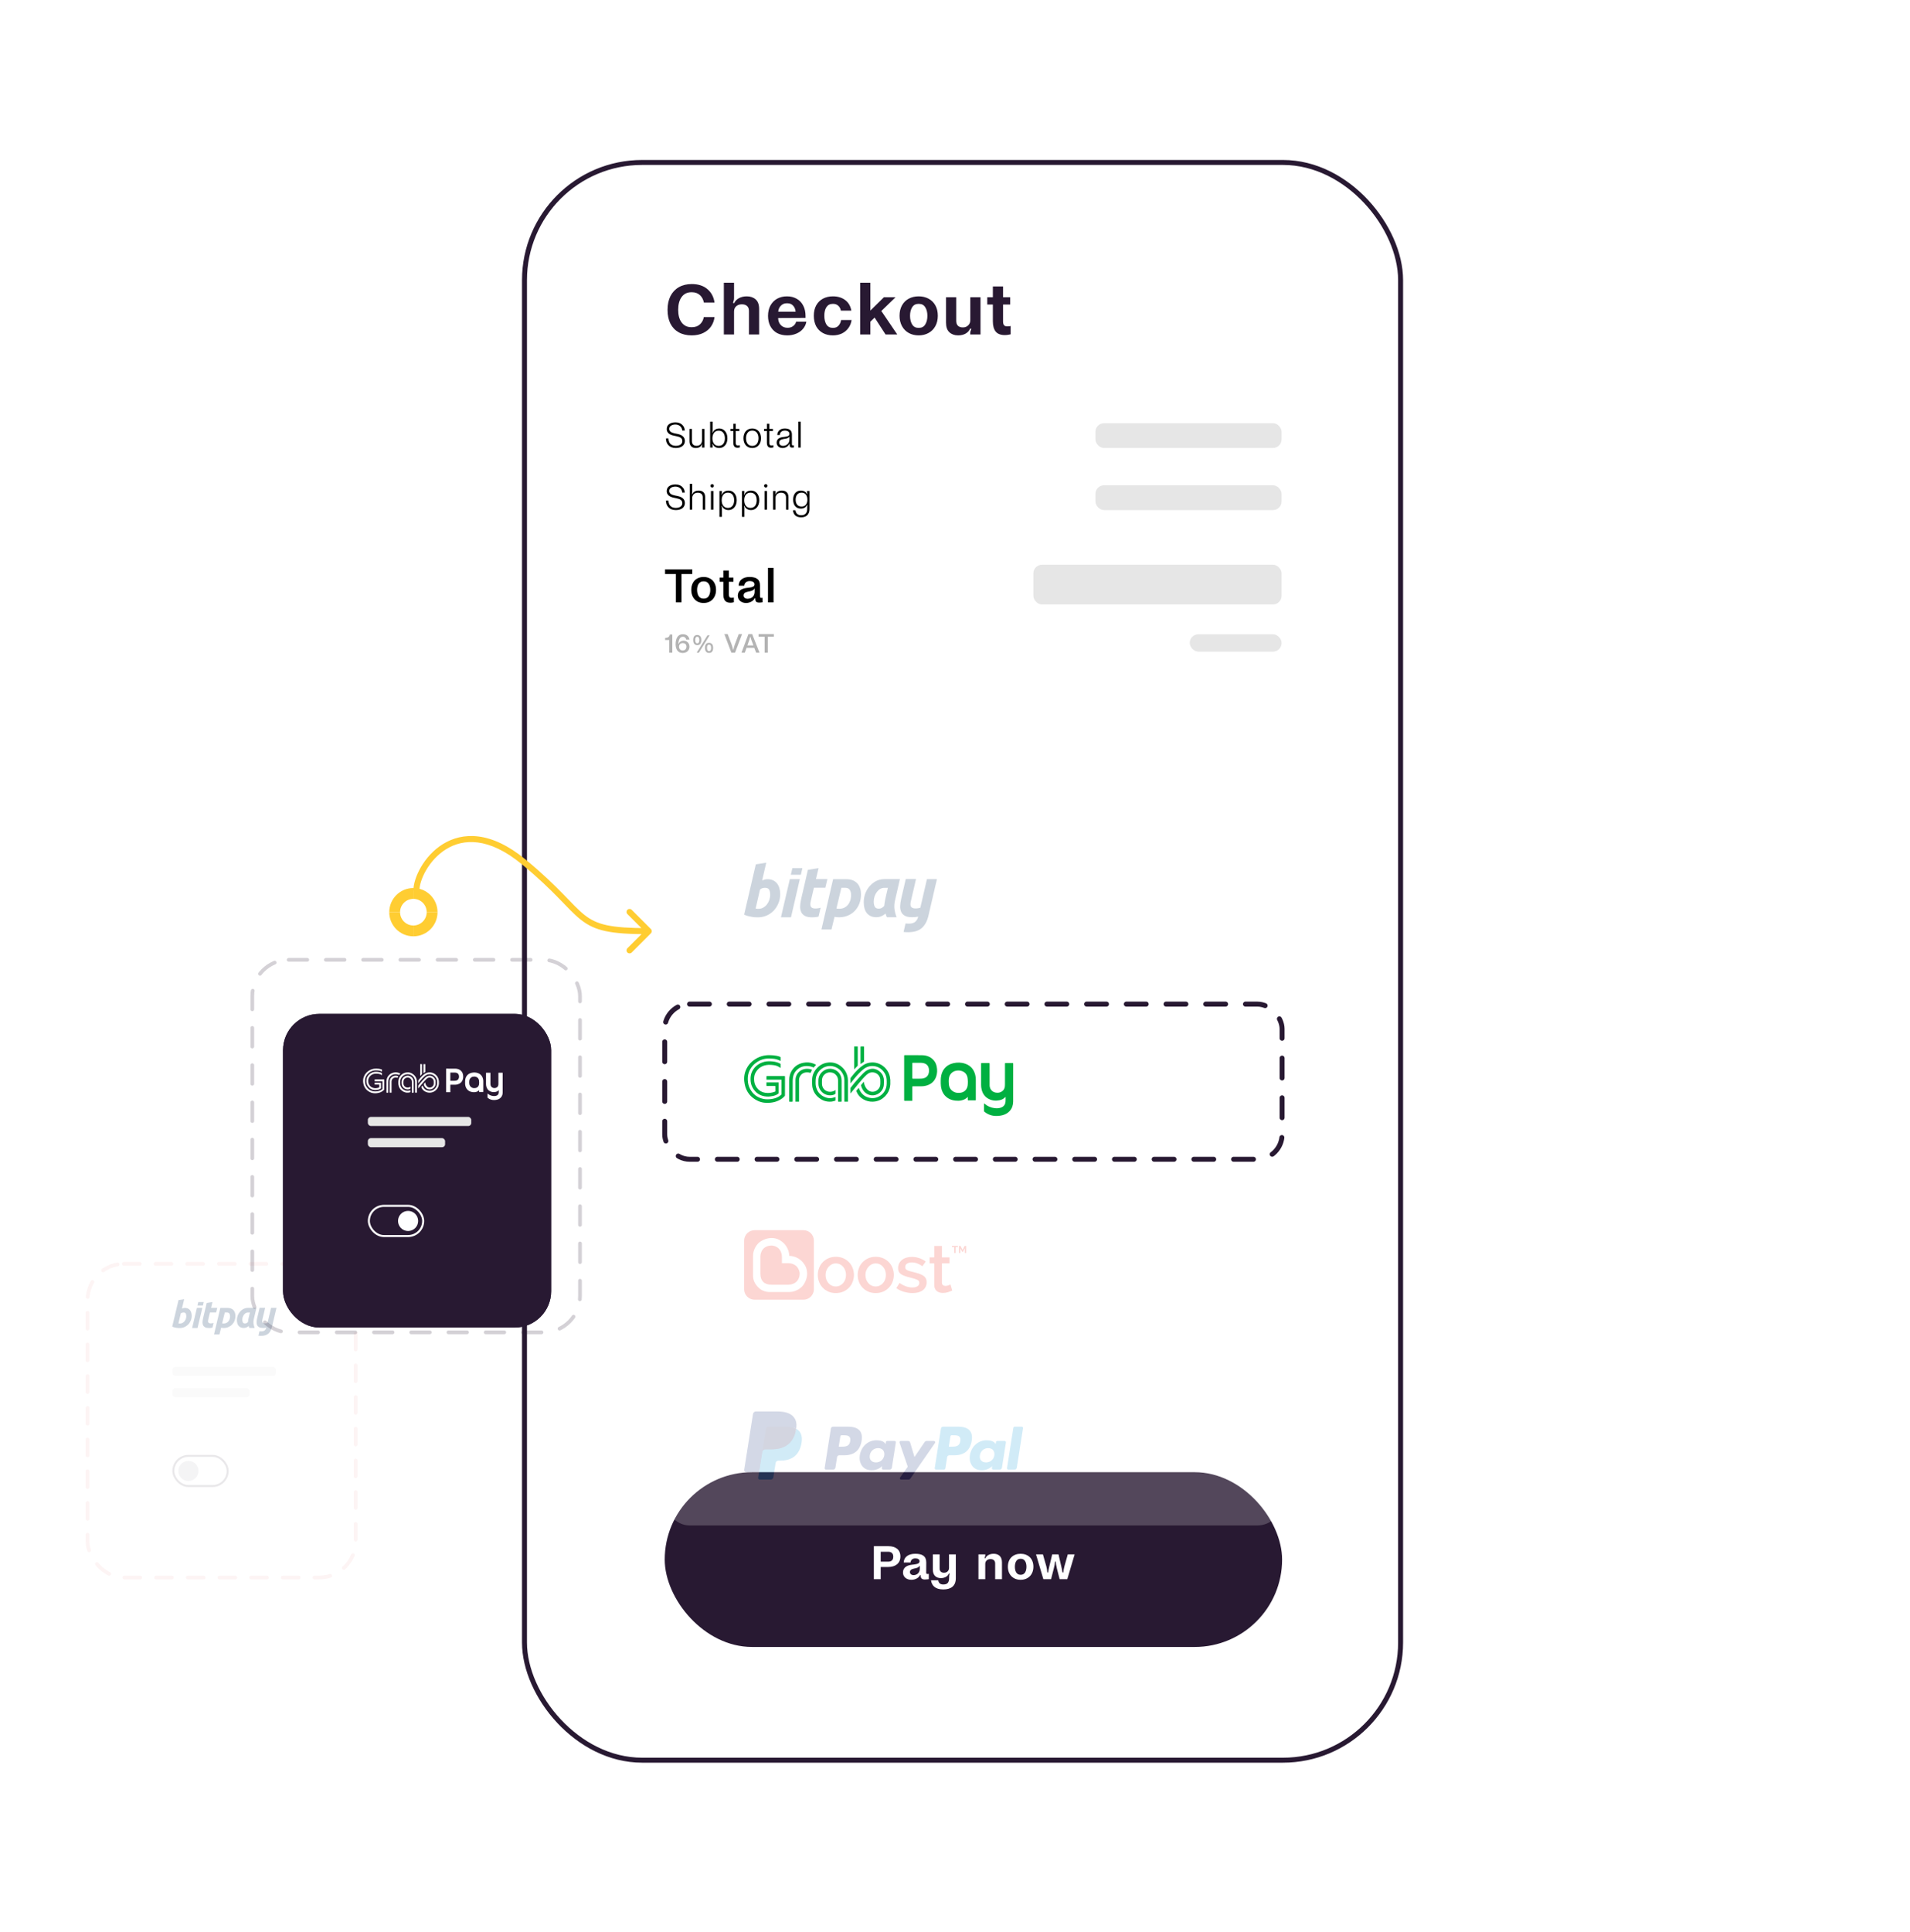
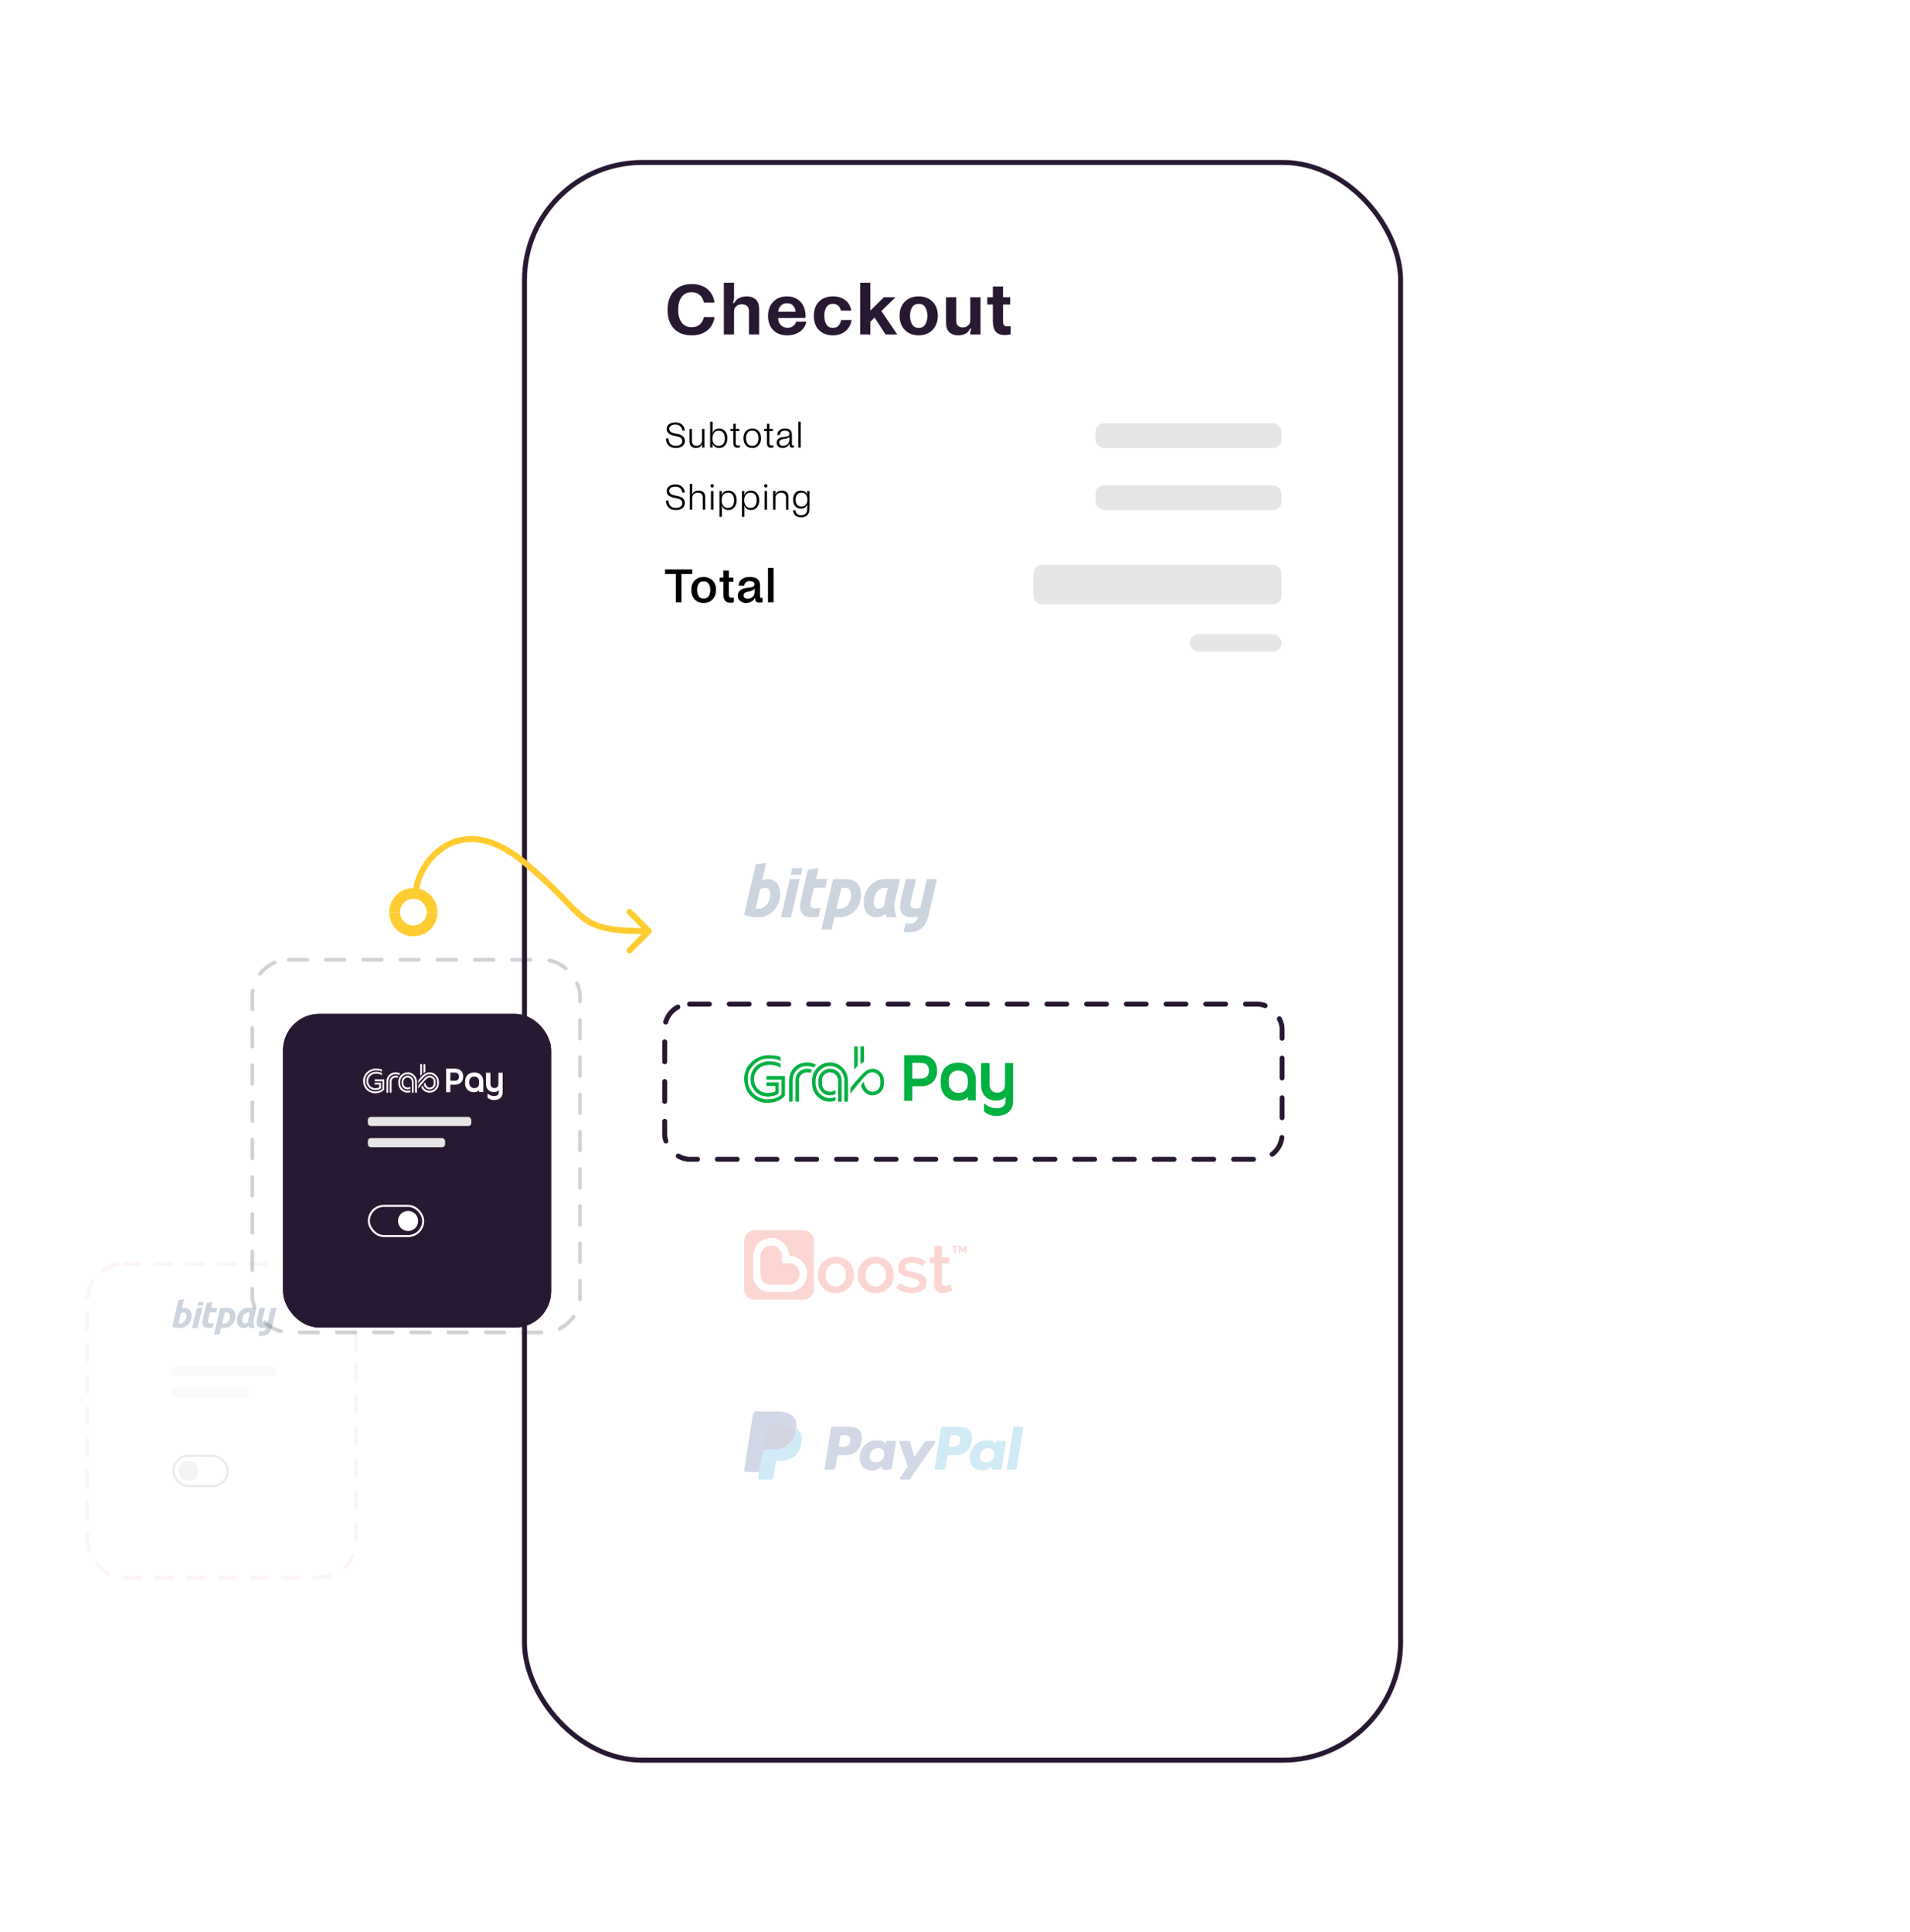
<svg xmlns="http://www.w3.org/2000/svg" width="633" height="640" viewBox="0 0 633 640" fill="none">
  <g opacity="0.2">
    <g filter="url(#filter0_d_6462_247689)">
      <rect x="29" y="410.695" width="88.862" height="103.923" rx="12.049" fill="white" />
      <rect x="29" y="410.695" width="88.862" height="103.923" rx="12.049" stroke="#F5C8C8" stroke-width="1.234" stroke-linecap="round" stroke-dasharray="5.25 5.25" />
    </g>
    <g opacity="0.5">
      <rect x="57.448" y="482.337" width="18.003" height="10.002" rx="5.001" stroke="#281932" stroke-width="0.667" />
      <g opacity="0.5">
        <circle cx="62.448" cy="487.338" r="3.334" fill="#281932" />
      </g>
    </g>
    <path d="M91.635 433.316H89.838L88.797 437.705L88.651 438.308C88.551 438.335 88.451 438.362 88.35 438.381C88.168 438.417 87.976 438.435 87.775 438.435C87.547 438.435 87.365 438.399 87.228 438.335C87.1 438.271 87 438.18 86.945 438.052C86.89 437.933 86.872 437.787 86.881 437.623C86.89 437.459 86.927 437.276 86.972 437.094L87.52 434.813L87.876 433.298H86.042L85.211 436.802C85.111 437.222 85.056 437.623 85.038 438.006C85.019 438.39 85.084 438.718 85.211 439.019C85.339 439.311 85.567 439.539 85.877 439.713C86.188 439.886 86.635 439.968 87.201 439.968C87.593 439.968 87.94 439.932 88.232 439.868C88.241 439.868 88.259 439.859 88.268 439.859C88.186 440.224 88.022 440.516 87.766 440.744C87.502 440.972 87.118 441.091 86.607 441.091C86.388 441.091 86.188 441.082 86.005 441.054L85.649 442.542C85.887 442.569 86.151 442.587 86.443 442.587C86.991 442.587 87.465 442.524 87.876 442.405C88.286 442.277 88.633 442.095 88.934 441.839C89.226 441.584 89.473 441.264 89.673 440.89C89.874 440.507 90.029 440.06 90.148 439.53L91.389 434.311L91.635 433.316ZM84.107 437.066C83.998 437.523 83.961 437.988 84.007 438.444C84.052 438.91 84.235 439.612 84.408 439.968H82.674C82.465 439.613 82.474 439.439 82.428 439.33C82.2 439.512 81.954 439.667 81.68 439.786C81.406 439.905 81.105 439.968 80.758 439.968C80.357 439.968 80.01 439.895 79.727 439.759C79.444 439.622 79.207 439.43 79.024 439.193C78.842 438.955 78.714 438.682 78.632 438.362C78.55 438.043 78.513 437.705 78.513 437.34C78.513 436.784 78.614 436.264 78.806 435.771C79.006 435.278 79.28 434.849 79.627 434.484C79.974 434.119 80.822 433.307 82.209 433.307H84.992L84.107 437.066ZM82.839 434.831C81.999 434.831 81.844 434.831 81.497 435.004C81.251 435.132 81.05 435.324 80.877 435.543C80.704 435.762 80.558 436.017 80.457 436.309C80.357 436.601 80.302 436.902 80.302 437.213C80.302 437.596 80.366 437.906 80.494 438.134C80.621 438.362 80.859 438.472 81.205 438.472C81.388 438.472 81.561 438.435 81.707 438.362C81.853 438.289 82.017 438.171 82.182 437.997C82.2 437.797 82.227 437.587 82.264 437.368C82.3 437.149 82.346 436.939 82.383 436.756L82.839 434.831ZM78.021 435.953C78.021 436.546 77.92 437.085 77.728 437.577C77.537 438.07 77.263 438.49 76.916 438.846C76.57 439.202 76.159 439.476 75.675 439.676C75.192 439.877 74.672 439.977 74.106 439.977C73.832 439.977 73.558 439.95 73.275 439.904L72.728 442.104H70.93L73.02 433.325H75.42C75.876 433.325 76.269 433.398 76.588 433.535C76.916 433.672 77.181 433.863 77.4 434.101C77.61 434.338 77.765 434.621 77.865 434.94C77.975 435.251 78.021 435.588 78.021 435.953V435.953ZM73.613 438.444C73.75 438.481 73.923 438.49 74.124 438.49C74.444 438.49 74.726 438.435 74.991 438.317C75.246 438.198 75.475 438.034 75.657 437.824C75.84 437.614 75.976 437.358 76.086 437.066C76.186 436.774 76.241 436.446 76.241 436.09C76.241 435.743 76.168 435.442 76.013 435.205C75.858 434.959 75.593 434.831 75.21 434.831H74.498L73.613 438.444ZM69.835 438.444C69.607 438.444 69.425 438.408 69.288 438.344C69.16 438.28 69.059 438.189 69.005 438.061C68.95 437.942 68.932 437.797 68.941 437.632C68.95 437.468 68.987 437.285 69.032 437.103L69.58 434.822H71.624L71.998 433.307H69.945L70.419 431.391L68.503 431.692L67.289 436.82C67.189 437.24 67.134 437.641 67.116 438.024C67.097 438.408 67.161 438.736 67.289 439.037C67.417 439.329 67.645 439.557 67.955 439.731C68.265 439.904 68.713 439.986 69.278 439.986C69.671 439.986 70.017 439.95 70.31 439.886C70.337 439.877 70.383 439.868 70.41 439.859L70.784 438.298C70.656 438.344 70.528 438.371 70.41 438.389C70.228 438.426 70.036 438.444 69.835 438.444ZM65.263 433.316L63.676 439.977H65.473L67.052 433.316L65.263 433.316ZM67.244 432.549L67.517 431.391H65.72L65.446 432.549H67.244ZM61.285 433.325C61.668 433.325 62.006 433.398 62.289 433.535C62.572 433.672 62.8 433.854 62.991 434.092C63.174 434.329 63.311 434.603 63.402 434.913C63.493 435.223 63.539 435.561 63.539 435.926C63.539 436.482 63.438 437.003 63.228 437.504C63.019 437.997 62.745 438.435 62.389 438.8C62.033 439.165 61.613 439.457 61.13 439.667C60.646 439.877 60.126 439.986 59.56 439.986C59.487 439.986 59.359 439.986 59.177 439.977C58.994 439.977 58.785 439.959 58.556 439.923C58.319 439.886 58.073 439.84 57.817 439.777C57.562 439.715 57.315 439.626 57.078 439.512L59.168 430.734L61.038 430.441L60.299 433.553C60.464 433.48 60.609 433.425 60.774 433.389C60.929 433.343 61.102 433.325 61.285 433.325V433.325ZM59.715 438.49C59.998 438.49 60.263 438.426 60.509 438.28C60.759 438.142 60.979 437.956 61.157 437.733C61.34 437.504 61.486 437.24 61.586 436.957C61.686 436.665 61.741 436.364 61.741 436.054C61.741 435.67 61.677 435.369 61.549 435.15C61.422 434.931 61.157 434.831 60.81 434.831C60.701 434.831 60.582 434.84 60.4 434.886C60.217 434.922 60.062 435.013 59.916 435.141L59.131 438.454C59.368 438.49 59.441 438.499 59.505 438.499C59.551 438.49 59.624 438.49 59.715 438.49Z" fill="#002855" />
    <g clip-path="url(#clip0_6462_247689)">
      <rect x="57.114" y="452.867" width="34.279" height="3.012" rx="1.004" fill="#E6E6E6" />
      <rect x="57.114" y="459.895" width="25.604" height="3.012" rx="1.004" fill="#E6E6E6" />
    </g>
  </g>
  <rect x="173.823" y="53.823" width="290.355" height="529.345" rx="38.995" fill="white" stroke="#281932" stroke-width="1.645" />
  <path d="M236.804 105.042C236.673 106.177 236.294 107.205 235.669 108.127C235.06 109.032 234.205 109.755 233.103 110.298C232.017 110.841 230.726 111.113 229.229 111.113C227.567 111.113 226.136 110.775 224.935 110.101C223.734 109.426 222.813 108.456 222.171 107.189C221.546 105.922 221.234 104.409 221.234 102.649C221.234 100.905 221.554 99.391 222.196 98.108C222.854 96.825 223.783 95.838 224.984 95.147C226.185 94.456 227.608 94.111 229.253 94.111C231.392 94.111 233.111 94.662 234.411 95.764C235.727 96.85 236.525 98.338 236.804 100.23H233.276C233.062 99.177 232.609 98.347 231.918 97.738C231.227 97.129 230.364 96.825 229.327 96.825H229.105C227.756 96.825 226.695 97.343 225.922 98.38C225.149 99.416 224.762 100.839 224.762 102.649C224.762 104.442 225.149 105.848 225.922 106.868C226.712 107.888 227.773 108.398 229.105 108.398H229.327C230.43 108.398 231.318 108.077 231.992 107.436C232.683 106.778 233.103 105.98 233.251 105.042H236.804ZM243.274 93.666V98.701C243.274 98.997 243.249 99.252 243.2 99.465C243.15 99.679 243.06 99.967 242.928 100.329L243.323 100.452C243.586 99.794 244.088 99.252 244.828 98.824C245.585 98.396 246.473 98.182 247.493 98.182C248.694 98.182 249.673 98.519 250.43 99.194C251.203 99.868 251.589 100.938 251.589 102.402V110.816H248.209V102.994C248.209 102.27 247.995 101.727 247.567 101.365C247.156 101.004 246.597 100.823 245.889 100.823H245.815C245.091 100.823 244.483 101.036 243.989 101.464C243.512 101.892 243.274 102.476 243.274 103.216V110.816H239.893V93.666H243.274ZM260.824 98.182C262.057 98.182 263.135 98.454 264.056 98.997C264.994 99.523 265.709 100.28 266.203 101.267C266.713 102.237 266.968 103.389 266.968 104.721V105.314L257.887 105.363V105.437C257.92 106.358 258.216 107.115 258.776 107.707C259.351 108.299 260.083 108.596 260.972 108.596H261.07C261.778 108.596 262.386 108.398 262.896 108.003C263.423 107.592 263.735 107.115 263.834 106.572H267.239C267.091 107.46 266.721 108.25 266.129 108.941C265.553 109.632 264.805 110.167 263.883 110.545C262.979 110.923 261.992 111.113 260.922 111.113C259.606 111.113 258.463 110.849 257.492 110.323C256.538 109.78 255.806 109.023 255.296 108.053C254.786 107.066 254.531 105.939 254.531 104.672C254.531 103.356 254.794 102.213 255.321 101.242C255.864 100.255 256.604 99.498 257.542 98.972C258.496 98.445 259.59 98.182 260.824 98.182ZM263.686 103.266C263.604 102.443 263.324 101.777 262.847 101.267C262.386 100.74 261.745 100.477 260.922 100.477H260.75C259.96 100.477 259.302 100.749 258.776 101.291C258.266 101.818 257.978 102.476 257.912 103.266H263.686ZM282.223 106.029C282.091 107.033 281.737 107.921 281.162 108.694C280.602 109.467 279.878 110.068 278.99 110.496C278.102 110.907 277.115 111.113 276.029 111.113C274.762 111.113 273.652 110.849 272.698 110.323C271.743 109.796 271.003 109.048 270.477 108.077C269.967 107.09 269.712 105.931 269.712 104.598C269.712 103.282 269.975 102.139 270.501 101.168C271.044 100.197 271.793 99.457 272.747 98.947C273.701 98.437 274.795 98.182 276.029 98.182C277.641 98.182 278.99 98.585 280.076 99.391C281.178 100.197 281.869 101.374 282.149 102.92H278.669C278.571 102.278 278.291 101.744 277.83 101.316C277.386 100.888 276.827 100.675 276.152 100.675H275.98C275.058 100.675 274.359 101.036 273.882 101.76C273.421 102.468 273.191 103.414 273.191 104.598C273.191 105.782 273.421 106.753 273.882 107.51C274.359 108.25 275.058 108.62 275.98 108.62H276.152C276.893 108.62 277.485 108.365 277.929 107.855C278.373 107.345 278.645 106.737 278.743 106.029H282.223ZM289.862 105.215L288.455 106.572V110.816H285.074V93.666H288.455V102.895L292.946 98.478H296.796L292.058 103.068L292.329 103.389L297.363 110.816H293.489L289.862 105.215ZM304.463 98.182C305.68 98.182 306.766 98.437 307.72 98.947C308.691 99.457 309.447 100.197 309.99 101.168C310.533 102.139 310.805 103.282 310.805 104.598C310.805 105.914 310.533 107.066 309.99 108.053C309.447 109.04 308.691 109.796 307.72 110.323C306.766 110.849 305.68 111.113 304.463 111.113C303.229 111.113 302.135 110.849 301.181 110.323C300.227 109.796 299.478 109.04 298.935 108.053C298.393 107.066 298.121 105.914 298.121 104.598C298.121 103.282 298.393 102.139 298.935 101.168C299.478 100.197 300.227 99.457 301.181 98.947C302.135 98.437 303.229 98.182 304.463 98.182ZM304.562 108.62C305.483 108.62 306.174 108.25 306.634 107.51C307.111 106.753 307.35 105.791 307.35 104.623C307.35 103.471 307.111 102.525 306.634 101.785C306.174 101.045 305.483 100.675 304.562 100.675H304.364C303.459 100.675 302.768 101.053 302.291 101.81C301.831 102.55 301.6 103.488 301.6 104.623C301.6 105.774 301.831 106.728 302.291 107.485C302.752 108.242 303.443 108.62 304.364 108.62H304.562ZM321.547 110.816V110.57C321.547 110.257 321.572 109.986 321.621 109.755C321.687 109.525 321.786 109.262 321.917 108.966L321.522 108.842C321.259 109.517 320.774 110.068 320.066 110.496C319.375 110.907 318.528 111.113 317.525 111.113C316.34 111.113 315.378 110.767 314.638 110.076C313.897 109.385 313.527 108.316 313.527 106.868V98.478H316.908V106.301C316.908 107.008 317.097 107.551 317.475 107.929C317.87 108.291 318.405 108.472 319.079 108.472H319.153C319.828 108.472 320.395 108.25 320.856 107.806C321.333 107.362 321.572 106.786 321.572 106.079V98.478H324.952V110.816H321.547ZM334.944 110.767C334.911 110.767 334.697 110.808 334.302 110.89C333.924 110.973 333.488 111.014 332.994 111.014C331.629 111.014 330.625 110.627 329.984 109.854C329.359 109.064 329.046 107.929 329.046 106.449V100.897H327.195V98.478H329.046V94.9H332.427V98.478H334.796V100.897H332.427V106.473C332.427 107.049 332.534 107.469 332.747 107.732C332.961 107.995 333.315 108.127 333.808 108.127C334.105 108.127 334.36 108.11 334.573 108.077C334.787 108.028 334.911 108.003 334.944 108.003V110.767Z" fill="#281932" />
-   <rect x="220.298" y="487.754" width="204.606" height="57.901" rx="28.951" fill="#281932" />
  <path d="M289.604 512.263V523.203H291.874V519.156H294.375C296.744 519.156 298.405 517.955 298.405 515.669C298.405 513.431 296.842 512.263 294.408 512.263H289.604ZM294.309 517.396H291.874V514.106H294.309C295.428 514.106 296.036 514.649 296.036 515.735C296.036 516.853 295.428 517.396 294.309 517.396ZM303.34 514.78C301.07 514.78 299.556 515.833 299.507 517.676H301.761C301.827 516.804 302.452 516.31 303.34 516.31C304.212 516.31 304.755 516.639 304.755 517.264C304.755 517.972 304.048 518.186 302.896 518.334L302.205 518.416C301.35 518.515 300.708 518.729 300.215 519.074C299.589 519.502 299.26 520.16 299.26 520.982C299.26 521.821 299.622 522.446 300.198 522.858C300.708 523.22 301.35 523.401 302.057 523.401C303.11 523.401 304.426 522.923 304.919 521.854L305.133 521.904V521.986C305.1 522.858 305.512 523.302 306.499 523.302C307.074 523.302 307.815 523.187 307.815 523.187V521.426C307.7 521.459 307.552 521.476 307.403 521.476C307.009 521.476 306.959 521.344 306.959 520.949L306.976 517.659C306.976 515.537 305.66 514.78 303.34 514.78ZM304.837 518.679V519.699C304.837 521.262 303.702 521.854 302.764 521.854C302.386 521.854 302.057 521.739 301.843 521.525C301.662 521.361 301.563 521.13 301.563 520.851C301.563 520.538 301.679 520.308 301.86 520.143C302.09 519.929 302.435 519.798 302.863 519.699L303.455 519.568C304.015 519.452 304.59 519.206 304.837 518.679ZM314.516 514.978V519.469C314.516 520.439 313.792 521.065 312.904 521.065H312.854C311.966 521.065 311.407 520.587 311.407 519.617V514.978H309.153V519.995C309.153 522.035 310.37 522.841 311.818 522.841C313.2 522.841 314.137 522.183 314.483 521.328L314.746 521.394C314.565 521.788 314.549 522.348 314.549 522.891C314.549 524.322 313.94 524.947 312.673 524.947H312.591C311.538 524.947 311.078 524.404 310.946 523.565H308.544C308.807 525.325 309.959 526.592 312.608 526.592C315.174 526.592 316.77 525.457 316.77 522.891V514.978H314.516ZM324.267 514.978V523.203H326.521V518.136C326.521 517.116 327.31 516.541 328.215 516.541H328.265C329.153 516.541 329.811 516.985 329.811 517.988V523.203H332.065V517.593C332.065 515.504 330.749 514.78 329.301 514.78C327.919 514.78 326.899 515.422 326.554 516.294L326.29 516.212C326.455 515.8 326.537 515.57 326.537 515.142V514.978H324.267ZM338.254 514.78C335.803 514.78 334.026 516.36 334.026 519.058C334.026 521.755 335.803 523.401 338.254 523.401C340.688 523.401 342.482 521.755 342.482 519.058C342.482 516.36 340.688 514.78 338.254 514.78ZM338.319 521.739H338.188C336.888 521.739 336.345 520.489 336.345 519.074C336.345 517.659 336.905 516.442 338.188 516.442H338.319C339.603 516.442 340.178 517.626 340.178 519.074C340.178 520.538 339.603 521.739 338.319 521.739ZM353.878 514.978L352.776 518.893C352.578 519.584 352.447 520.374 352.414 520.982H352.151C352.052 520.39 351.887 519.633 351.723 518.959L350.802 514.978H348.712L347.775 518.893C347.594 519.6 347.446 520.308 347.363 520.982H347.1C347.051 520.308 346.936 519.6 346.755 518.893L345.636 514.978H343.349L345.784 523.203H348.334L349.255 519.6C349.469 518.811 349.601 518.103 349.65 517.38H349.897C349.963 518.103 350.061 518.811 350.259 519.6L351.18 523.203H353.713L356.148 514.978H353.878Z" fill="white" />
  <g opacity="0.2" filter="url(#filter1_d_6462_247689)">
    <rect x="220.296" y="239.098" width="204.606" height="51.408" rx="8.225" fill="white" />
    <path d="M310.525 258.362H307.201L305.277 266.686L305.008 267.828C304.822 267.88 304.636 267.932 304.451 267.967C304.113 268.036 303.759 268.071 303.388 268.071C302.966 268.071 302.629 268.002 302.375 267.88C302.139 267.759 301.953 267.586 301.852 267.344C301.751 267.119 301.717 266.842 301.734 266.531C301.751 266.219 301.818 265.873 301.903 265.527L302.915 261.2L303.573 258.328H300.181L298.646 264.973C298.46 265.769 298.359 266.53 298.325 267.257C298.291 267.984 298.41 268.607 298.646 269.178C298.882 269.732 299.304 270.165 299.878 270.493C300.451 270.822 301.278 270.978 302.325 270.978C303.05 270.978 303.691 270.909 304.231 270.787C304.248 270.787 304.282 270.77 304.299 270.77C304.147 271.462 303.843 272.016 303.371 272.449C302.881 272.882 302.173 273.107 301.228 273.107C300.823 273.107 300.451 273.089 300.114 273.038L299.456 275.859C299.895 275.91 300.384 275.945 300.924 275.945C301.936 275.945 302.814 275.824 303.573 275.599C304.332 275.356 304.974 275.011 305.531 274.526C306.071 274.041 306.526 273.436 306.897 272.726C307.268 271.999 307.555 271.151 307.775 270.147L310.069 260.248L310.525 258.362ZM296.604 265.475C296.402 266.34 296.334 267.222 296.418 268.088C296.503 268.97 296.84 270.303 297.161 270.978H293.955C293.567 270.303 293.584 269.974 293.499 269.767C293.077 270.113 292.622 270.407 292.116 270.632C291.61 270.857 291.053 270.978 290.411 270.978C289.669 270.978 289.028 270.84 288.505 270.58C287.982 270.321 287.543 269.957 287.205 269.507C286.868 269.057 286.632 268.538 286.479 267.932C286.328 267.326 286.26 266.686 286.26 265.994C286.26 264.938 286.446 263.952 286.8 263.017C287.171 262.083 287.677 261.269 288.319 260.577C288.96 259.885 290.53 258.345 293.094 258.345H298.241L296.604 265.475ZM294.259 261.235C292.706 261.235 292.419 261.235 291.778 261.564C291.323 261.806 290.951 262.169 290.631 262.585C290.31 263 290.04 263.484 289.854 264.038C289.669 264.592 289.568 265.163 289.568 265.752C289.568 266.478 289.686 267.067 289.922 267.499C290.158 267.932 290.597 268.14 291.238 268.14C291.576 268.14 291.896 268.071 292.167 267.932C292.436 267.794 292.74 267.569 293.044 267.24C293.078 266.859 293.128 266.461 293.196 266.046C293.263 265.631 293.347 265.233 293.415 264.886L294.259 261.235ZM285.349 263.363C285.349 264.488 285.163 265.509 284.809 266.444C284.455 267.378 283.948 268.174 283.307 268.849C282.666 269.524 281.906 270.044 281.012 270.424C280.118 270.805 279.156 270.995 278.11 270.995C277.603 270.995 277.097 270.943 276.574 270.857L275.562 275.028H272.237L276.101 258.379H280.539C281.383 258.379 282.109 258.518 282.699 258.777C283.307 259.036 283.796 259.4 284.201 259.85C284.589 260.3 284.876 260.836 285.062 261.442C285.265 262.031 285.349 262.671 285.349 263.363ZM277.198 268.088C277.451 268.157 277.772 268.174 278.143 268.174C278.734 268.174 279.257 268.07 279.747 267.845C280.219 267.62 280.641 267.309 280.978 266.911C281.316 266.513 281.569 266.028 281.771 265.475C281.957 264.921 282.058 264.298 282.058 263.623C282.058 262.965 281.923 262.394 281.637 261.944C281.349 261.477 280.86 261.235 280.152 261.235H278.835L277.198 268.088ZM270.213 268.088C269.79 268.088 269.453 268.019 269.2 267.898C268.964 267.776 268.778 267.603 268.677 267.361C268.576 267.136 268.542 266.859 268.559 266.548C268.576 266.236 268.643 265.89 268.727 265.544L269.74 261.217H273.52L274.212 258.345H270.415L271.292 254.71L267.748 255.281L265.504 265.007C265.318 265.803 265.217 266.565 265.183 267.291C265.15 268.018 265.268 268.642 265.504 269.212C265.74 269.766 266.162 270.199 266.736 270.528C267.31 270.857 268.137 271.012 269.183 271.012C269.908 271.012 270.55 270.943 271.09 270.822C271.14 270.804 271.225 270.787 271.275 270.77L271.967 267.811C271.731 267.897 271.495 267.949 271.275 267.983C270.938 268.053 270.584 268.088 270.213 268.088ZM261.758 258.362L258.822 270.995H262.147L265.066 258.362L261.758 258.362ZM265.42 256.908L265.926 254.71H262.602L262.096 256.908H265.42ZM254.401 258.379C255.11 258.379 255.734 258.518 256.257 258.777C256.78 259.036 257.202 259.383 257.557 259.833C257.894 260.283 258.147 260.802 258.316 261.39C258.485 261.979 258.569 262.619 258.569 263.311C258.569 264.367 258.383 265.353 257.995 266.305C257.607 267.24 257.101 268.07 256.443 268.763C255.785 269.455 255.008 270.009 254.114 270.407C253.22 270.805 252.258 271.012 251.212 271.012C251.077 271.012 250.841 271.012 250.503 270.995C250.166 270.995 249.778 270.96 249.356 270.891C248.917 270.822 248.461 270.735 247.989 270.614C247.517 270.497 247.059 270.329 246.622 270.113L250.486 253.464L253.946 252.91L252.579 258.811C252.882 258.673 253.152 258.569 253.456 258.5C253.743 258.414 254.064 258.379 254.401 258.379ZM251.499 268.174C252.022 268.174 252.511 268.053 252.967 267.776C253.428 267.514 253.836 267.161 254.165 266.738C254.502 266.305 254.772 265.803 254.958 265.267C255.144 264.713 255.245 264.142 255.245 263.554C255.245 262.827 255.127 262.256 254.89 261.84C254.654 261.425 254.165 261.235 253.524 261.235C253.321 261.235 253.102 261.252 252.764 261.339C252.427 261.408 252.14 261.581 251.87 261.823L250.419 268.105C250.857 268.174 250.992 268.192 251.111 268.192C251.195 268.174 251.33 268.174 251.499 268.174Z" fill="#002855" />
  </g>
  <g filter="url(#filter2_d_6462_247689)">
    <rect x="220.296" y="299.762" width="204.606" height="51.408" rx="8.225" fill="white" />
-     <path fill-rule="evenodd" clip-rule="evenodd" d="M295.063 326.349C295.04 326.53 295.017 326.712 294.993 326.893C294.828 328.192 294.279 329.308 293.38 330.248C292.464 331.206 291.353 331.804 290.046 332.024C287.949 332.377 285.525 331.513 284.297 329.584C284.106 329.285 283.983 328.943 283.829 328.621C283.789 328.537 283.804 328.469 283.869 328.393C284.095 328.129 284.312 327.858 284.531 327.588C284.554 327.561 284.566 327.525 284.599 327.464C284.681 327.692 284.732 327.869 284.805 328.035C285.501 329.61 286.698 330.562 288.386 330.852C290.829 331.27 293.166 329.617 293.723 327.275C293.811 326.909 293.85 326.527 293.864 326.151C293.883 325.662 293.87 325.17 293.842 324.681C293.788 323.749 293.448 322.918 292.883 322.184C292.057 321.112 290.974 320.458 289.631 320.302C288.296 320.147 287.111 320.554 286.078 321.406C285.002 322.293 284.072 323.327 283.178 324.394C282.762 324.89 282.365 325.402 281.959 325.907C281.934 325.937 281.907 325.965 281.863 326.014C281.859 325.952 281.855 325.917 281.855 325.882C281.855 325.386 281.853 324.89 281.858 324.394C281.859 324.326 281.88 324.245 281.92 324.192C282.634 323.265 283.373 322.36 284.204 321.535C284.819 320.924 285.486 320.378 286.215 319.912C286.885 319.484 287.625 319.242 288.41 319.138C291.523 318.728 294.236 320.938 294.875 323.65C294.95 323.966 294.975 324.293 295.025 324.615C295.036 324.686 295.05 324.758 295.063 324.829V326.349Z" fill="#00B041" />
    <path fill-rule="evenodd" clip-rule="evenodd" d="M326.123 332.638C326.212 332.708 326.277 332.758 326.341 332.81C327.279 333.575 328.345 334.06 329.544 334.215C330.341 334.317 331.139 334.302 331.899 333.984C332.746 333.63 333.17 332.959 333.247 332.065C333.288 331.594 333.271 331.117 333.279 330.643C333.28 330.603 333.271 330.563 333.265 330.509C333.234 330.525 333.212 330.53 333.2 330.542C332.667 331.153 331.97 331.469 331.198 331.623C329.944 331.873 328.729 331.738 327.592 331.132C326.376 330.484 325.674 329.431 325.337 328.114C325.205 327.597 325.146 327.07 325.146 326.535C325.147 324.192 325.147 321.85 325.147 319.507C325.147 319.303 325.147 319.302 325.356 319.302C326.16 319.302 326.964 319.306 327.768 319.298C327.93 319.297 327.968 319.346 327.967 319.504C327.962 321.884 327.951 324.264 327.971 326.644C327.98 327.738 328.628 328.844 330.001 329.083C330.796 329.222 331.552 329.096 332.206 328.582C332.699 328.193 332.947 327.661 333.027 327.049C333.058 326.81 333.061 326.566 333.061 326.323C333.064 324.055 333.063 321.785 333.063 319.516C333.063 319.303 333.063 319.302 333.278 319.302C334.061 319.302 334.844 319.304 335.627 319.3C335.748 319.3 335.789 319.333 335.789 319.462C335.786 323.662 335.798 327.862 335.777 332.063C335.771 333.212 335.432 334.275 334.65 335.156C333.995 335.894 333.163 336.328 332.224 336.578C331.67 336.725 331.104 336.79 330.531 336.816C328.94 336.889 327.518 336.445 326.27 335.445C326.157 335.355 326.108 335.26 326.109 335.112C326.117 334.336 326.113 333.561 326.113 332.785C326.113 332.749 326.118 332.712 326.123 332.638Z" fill="#00B041" />
    <path fill-rule="evenodd" clip-rule="evenodd" d="M303.896 324.471C304.269 324.471 304.643 324.483 305.015 324.467C305.334 324.454 305.656 324.438 305.967 324.373C306.817 324.194 307.437 323.717 307.722 322.871C307.95 322.194 307.954 321.504 307.755 320.82C307.561 320.156 307.134 319.7 306.491 319.443C306.09 319.283 305.671 319.219 305.246 319.214C304.333 319.202 303.419 319.211 302.505 319.209C302.389 319.208 302.353 319.252 302.354 319.368C302.357 321.013 302.357 322.658 302.353 324.303C302.353 324.437 302.398 324.475 302.526 324.473C302.983 324.467 303.439 324.471 303.896 324.471ZM302.356 331.798H302.167C301.394 331.798 300.622 331.793 299.849 331.803C299.683 331.804 299.649 331.752 299.649 331.598C299.653 328.289 299.652 324.98 299.652 321.672C299.652 320.078 299.652 318.485 299.652 316.891C299.652 316.683 299.653 316.682 299.858 316.683C301.777 316.683 303.696 316.651 305.614 316.697C306.999 316.73 308.269 317.153 309.273 318.178C309.903 318.821 310.274 319.604 310.443 320.483C310.657 321.598 310.633 322.708 310.258 323.787C309.695 325.411 308.524 326.367 306.894 326.796C306.344 326.941 305.781 326.999 305.212 326.999C304.329 326.997 303.446 326.998 302.563 326.998C302.356 326.999 302.356 327 302.356 327.209V331.798Z" fill="#00B041" />
    <path fill-rule="evenodd" clip-rule="evenodd" d="M320.761 325.514C320.73 325.068 320.739 324.615 320.66 324.178C320.467 323.115 319.872 322.355 318.85 321.97C318.211 321.728 317.55 321.71 316.882 321.828C315.641 322.048 314.685 323.024 314.499 324.27C314.395 324.967 314.397 325.67 314.47 326.367C314.593 327.53 315.181 328.387 316.242 328.889C316.903 329.201 317.602 329.231 318.32 329.132C319.451 328.978 320.297 328.252 320.603 327.148C320.752 326.611 320.737 326.064 320.761 325.514ZM320.733 330.512C320.113 331.162 319.368 331.52 318.522 331.689C317.895 331.814 317.262 331.806 316.628 331.74C315.858 331.66 315.125 331.455 314.446 331.08C313.183 330.382 312.413 329.3 312.028 327.925C311.857 327.318 311.781 326.697 311.778 326.068C311.776 325.462 311.762 324.853 311.812 324.251C312.01 321.91 313.329 319.962 315.9 319.35C317.244 319.03 318.592 319.058 319.902 319.515C321.668 320.131 322.746 321.394 323.202 323.203C323.335 323.736 323.396 324.279 323.396 324.829C323.394 327.029 323.395 329.229 323.395 331.429C323.395 331.652 323.395 331.652 323.172 331.653C322.42 331.653 321.669 331.65 320.918 331.655C320.779 331.656 320.723 331.625 320.729 331.471C320.741 331.152 320.733 330.832 320.733 330.512Z" fill="#00B041" />
    <path fill-rule="evenodd" clip-rule="evenodd" d="M258.966 324.789H254.021C254.016 324.721 254.011 324.665 254.011 324.61C254.009 324.346 254.01 324.082 254.01 323.818C254.01 323.601 254.01 323.601 254.234 323.601H258.24C258.818 323.601 259.396 323.605 259.974 323.598C260.112 323.596 260.154 323.636 260.154 323.776C260.15 325.839 260.152 327.902 260.147 329.965C260.147 330.051 260.109 330.154 260.054 330.219C259.455 330.922 258.697 331.408 257.864 331.782C257.078 332.134 256.251 332.335 255.395 332.428C253.938 332.587 252.518 332.455 251.179 331.831C248.831 330.739 247.359 328.912 246.823 326.37C246.508 324.874 246.539 323.372 247.086 321.92C247.806 320.01 249.112 318.616 250.89 317.657C251.833 317.149 252.842 316.844 253.908 316.726C254.69 316.639 255.47 316.67 256.25 316.731C257.017 316.791 257.765 316.933 258.489 317.203C258.636 317.258 258.701 317.324 258.693 317.495C258.676 317.856 258.688 318.219 258.688 318.605C258.542 318.531 258.418 318.465 258.293 318.404C257.638 318.087 256.943 317.913 256.222 317.856C255.7 317.814 255.175 317.786 254.652 317.793C253.088 317.813 251.689 318.327 250.452 319.277C249.278 320.178 248.459 321.333 248.049 322.767C247.841 323.493 247.804 324.235 247.834 324.988C247.872 325.945 248.074 326.858 248.503 327.71C249.442 329.577 250.936 330.736 252.977 331.172C253.803 331.349 254.635 331.331 255.468 331.235C256.449 331.122 257.382 330.859 258.222 330.323C258.451 330.176 258.663 330 258.869 329.822C258.931 329.769 258.977 329.661 258.977 329.578C258.983 328.037 258.982 326.496 258.981 324.956C258.981 324.904 258.972 324.853 258.966 324.789Z" fill="#00B041" />
    <path fill-rule="evenodd" clip-rule="evenodd" d="M276.886 330.552C276.886 330.935 276.89 331.298 276.881 331.661C276.88 331.703 276.81 331.767 276.762 331.78C276.394 331.882 276.029 332.019 275.653 332.06C274.112 332.225 272.718 331.815 271.492 330.869C270.202 329.873 269.405 328.562 269.196 326.939C269.108 326.248 269.136 325.538 269.149 324.838C269.176 323.434 269.688 322.208 270.601 321.155C271.511 320.106 272.648 319.422 274.015 319.184C275.868 318.861 277.526 319.325 278.95 320.561C280.052 321.516 280.712 322.733 280.947 324.175C280.991 324.449 281.013 324.73 281.014 325.008C281.019 327.299 281.017 329.589 281.017 331.879V332.09H279.837V331.865C279.837 329.574 279.852 327.284 279.833 324.994C279.813 322.587 278.08 320.746 275.955 320.347C273.384 319.865 270.911 321.63 270.401 324.153C270.35 324.404 270.319 324.664 270.315 324.92C270.307 325.593 270.254 326.271 270.388 326.939C270.742 328.697 271.763 329.915 273.406 330.595C274.496 331.046 275.606 331.011 276.709 330.612C276.762 330.593 276.815 330.576 276.886 330.552Z" fill="#00B041" />
    <path fill-rule="evenodd" clip-rule="evenodd" d="M258.058 325.708V325.876C258.058 326.974 258.057 328.071 258.061 329.169C258.062 329.287 258.024 329.363 257.933 329.435C257.421 329.838 256.827 330.054 256.204 330.196C255.499 330.355 254.781 330.432 254.062 330.384C251.95 330.244 250.387 329.216 249.377 327.356C248.934 326.542 248.754 325.656 248.738 324.728C248.723 323.83 248.837 322.963 249.229 322.148C249.948 320.653 251.115 319.654 252.651 319.078C253.576 318.731 254.536 318.652 255.516 318.714C256.348 318.766 257.162 318.894 257.941 319.2C258.16 319.286 258.374 319.388 258.586 319.493C258.631 319.515 258.682 319.582 258.683 319.63C258.691 320.051 258.687 320.473 258.687 320.927C258.623 320.884 258.578 320.856 258.535 320.824C257.885 320.331 257.144 320.066 256.344 319.979C255.808 319.921 255.264 319.865 254.728 319.888C252.835 319.969 251.357 320.791 250.402 322.465C250.071 323.045 249.931 323.684 249.918 324.356C249.903 325.135 249.98 325.895 250.315 326.606C250.98 328.02 252.073 328.898 253.62 329.143C254.713 329.315 255.783 329.161 256.821 328.782C256.927 328.744 256.966 328.684 256.965 328.573C256.96 328.077 256.958 327.581 256.966 327.085C256.968 326.93 256.926 326.875 256.762 326.876C255.905 326.884 255.049 326.877 254.192 326.883C254.051 326.884 254.001 326.849 254.006 326.7C254.018 326.374 254.01 326.047 254.01 325.708H258.058Z" fill="#00B041" />
    <path fill-rule="evenodd" clip-rule="evenodd" d="M286.261 325.453C286.329 325.763 286.372 326.027 286.445 326.282C286.645 326.983 286.99 327.6 287.512 328.116C288.613 329.205 290.154 328.902 291.013 328.021C291.487 327.535 291.749 326.949 291.761 326.264C291.77 325.748 291.796 325.229 291.75 324.717C291.649 323.613 290.819 322.692 289.741 322.446C288.792 322.23 287.965 322.493 287.253 323.138C286.306 323.995 285.483 324.969 284.664 325.945C283.734 327.055 282.833 328.188 281.919 329.312C281.91 329.324 281.903 329.339 281.866 329.345C281.862 329.303 281.856 329.261 281.856 329.219C281.855 328.707 281.851 328.196 281.859 327.684C281.861 327.597 281.893 327.496 281.945 327.427C282.788 326.3 283.704 325.233 284.655 324.197C285.174 323.631 285.694 323.064 286.243 322.527C286.865 321.92 287.585 321.452 288.446 321.267C289.471 321.047 290.418 321.281 291.268 321.881C292.143 322.499 292.697 323.338 292.896 324.4C292.931 324.585 292.945 324.777 292.944 324.965C292.94 325.534 292.966 326.108 292.905 326.671C292.742 328.161 291.624 329.434 290.163 329.852C288.563 330.309 286.932 329.664 285.989 328.201C285.701 327.754 285.493 327.273 285.373 326.757C285.356 326.683 285.381 326.577 285.427 326.517C285.674 326.196 285.935 325.885 286.19 325.57C286.213 325.542 286.228 325.509 286.261 325.453Z" fill="#00B041" />
    <path fill-rule="evenodd" clip-rule="evenodd" d="M276.886 328.235C276.886 328.643 276.891 329.022 276.881 329.401C276.88 329.457 276.815 329.527 276.761 329.564C276.447 329.779 276.089 329.887 275.72 329.944C274.11 330.193 272.586 329.469 271.758 328.065C271.408 327.472 271.225 326.832 271.229 326.14C271.232 325.803 271.232 325.465 271.229 325.127C271.219 323.848 271.738 322.818 272.719 322.026C274.911 320.257 278.301 321.404 278.843 324.298C278.892 324.561 278.913 324.831 278.914 325.099C278.919 327.362 278.917 329.625 278.917 331.888C278.917 332.101 278.916 332.101 278.7 332.101C278.438 332.101 278.174 332.094 277.912 332.104C277.776 332.109 277.744 332.058 277.745 331.931C277.75 331.324 277.747 330.718 277.747 330.111C277.747 328.46 277.748 326.809 277.747 325.157C277.747 324.57 277.622 324.015 277.279 323.53C276.74 322.769 276.005 322.392 275.068 322.375C273.971 322.356 272.811 323.09 272.493 324.37C272.442 324.578 272.419 324.796 272.412 325.01C272.399 325.384 272.409 325.759 272.409 326.133C272.409 327.485 273.347 328.596 274.68 328.787C275.41 328.892 276.099 328.737 276.728 328.34C276.772 328.312 276.815 328.283 276.886 328.235Z" fill="#00B041" />
    <path fill-rule="evenodd" clip-rule="evenodd" d="M270.463 319.887C270.165 320.212 269.903 320.498 269.647 320.778C269.342 320.662 269.048 320.51 268.736 320.439C266.867 320.014 265.201 320.369 263.857 321.812C263.258 322.456 262.924 323.247 262.795 324.115C262.734 324.525 262.711 324.943 262.71 325.358C262.702 327.531 262.706 329.705 262.706 331.878C262.706 332.101 262.705 332.101 262.484 332.101C262.216 332.101 261.948 332.096 261.68 332.103C261.568 332.106 261.525 332.065 261.536 331.957C261.539 331.931 261.536 331.904 261.536 331.878C261.536 329.615 261.538 327.352 261.536 325.089C261.535 323.784 261.854 322.575 262.609 321.503C263.501 320.234 264.732 319.489 266.241 319.203C267.415 318.98 268.57 319.053 269.688 319.495C269.949 319.598 270.191 319.748 270.463 319.887Z" fill="#00B041" />
    <path fill-rule="evenodd" clip-rule="evenodd" d="M269.131 321.539C268.952 321.896 268.784 322.233 268.62 322.562C268.385 322.506 268.154 322.428 267.918 322.4C266.795 322.267 265.708 322.622 265.123 323.708C264.909 324.104 264.809 324.534 264.808 324.983C264.807 327.279 264.808 329.574 264.808 331.869V332.087H263.638C263.635 332.032 263.629 331.976 263.629 331.921C263.629 329.588 263.609 327.256 263.635 324.924C263.656 323.044 264.948 321.578 266.706 321.259C267.41 321.132 268.105 321.174 268.788 321.39C268.906 321.427 269.016 321.488 269.131 321.539Z" fill="#00B041" />
    <path fill-rule="evenodd" clip-rule="evenodd" d="M283.098 313.797H284.258C284.261 313.861 284.266 313.917 284.266 313.973C284.267 315.989 284.266 318.004 284.269 320.02C284.269 320.123 284.237 320.191 284.164 320.266C283.847 320.588 283.54 320.921 283.23 321.25C283.191 321.292 283.155 321.334 283.098 321.398V313.797Z" fill="#00B041" />
    <path fill-rule="evenodd" clip-rule="evenodd" d="M285.19 319.63V319.431C285.19 317.621 285.19 315.811 285.19 314.001C285.19 313.789 285.191 313.789 285.408 313.789H286.134C286.359 313.789 286.36 313.789 286.36 314.024C286.36 314.372 286.36 314.721 286.36 315.069C286.36 316.267 286.358 317.465 286.362 318.663C286.362 318.787 286.325 318.858 286.216 318.927C285.914 319.118 285.625 319.329 285.331 319.532C285.294 319.558 285.257 319.583 285.19 319.63Z" fill="#00B041" />
    <rect x="220.296" y="299.762" width="204.606" height="51.408" rx="8.225" stroke="#281932" stroke-width="1.645" stroke-linecap="round" stroke-dasharray="6.58 6.58" />
  </g>
  <g opacity="0.2" filter="url(#filter3_d_6462_247689)">
    <rect x="220.296" y="360.422" width="204.606" height="51.408" rx="8.225" fill="white" />
    <path d="M264.608 387.499C264.106 386.521 263.235 385.91 262.021 385.666C261.923 385.642 261.825 385.642 261.727 385.629L261.592 385.617C261.506 385.605 261.396 385.593 261.212 385.593H259.14V383.638C259.14 383.381 259.128 383.246 259.116 383.149L259.103 383.014C259.091 382.917 259.079 382.807 259.067 382.721C258.821 381.511 258.208 380.631 257.227 380.143C256.48 379.764 255.793 379.752 255.781 379.752H255.67C255.474 379.752 255.339 379.764 255.168 379.788C251.955 380.216 251.992 383.295 252.004 383.418V389.112C252.004 390.261 252.323 391.165 252.936 391.801C253.574 392.412 254.481 392.717 255.621 392.717H261.371C261.69 392.717 264.571 392.632 264.988 389.564C265.013 389.369 265.025 389.21 265.025 388.953C265.013 388.941 265.001 388.257 264.608 387.499Z" fill="#EE3124" />
    <path d="M266.594 392.277C265.589 394.147 263.542 394.819 262.941 394.978C262.585 395.076 262.279 395.112 261.703 395.149H254.812C254.812 395.149 254.346 395.149 253.868 395.027C253.537 394.941 253.12 394.807 252.777 394.66C252.372 394.477 251.906 394.22 251.269 393.585L251.171 393.487C250.668 392.974 250.178 392.253 249.932 391.642C249.798 391.3 249.749 391.128 249.675 390.799C249.565 390.346 249.565 389.858 249.565 389.821V383.051C249.601 382.464 249.65 382.147 249.736 381.805C249.896 381.206 250.558 379.165 252.446 378.163C253.512 377.564 254.604 377.259 255.695 377.259C257.375 377.259 258.478 377.992 258.515 378.029C261.482 379.813 261.568 382.758 261.568 383.173C261.997 383.161 264.939 383.246 266.742 386.24C266.754 386.24 268.532 388.843 266.594 392.277ZM266.276 374.668H250.092C248.179 374.668 246.622 376.22 246.622 378.126V394.245C246.622 396.151 248.179 397.703 250.092 397.703H266.263C268.176 397.703 269.733 396.151 269.733 394.245V378.138C269.745 376.22 268.188 374.668 266.276 374.668Z" fill="#EE3124" />
    <path d="M317.451 380.277H316.703V382.22H316.25V380.277H315.502V379.874H317.451V380.277Z" fill="#EE3124" />
    <path d="M319.732 382.22V380.668L319.119 381.817H318.873L318.273 380.668V382.22H317.819V379.874H318.309L318.996 381.206L319.695 379.874H320.185V382.22H319.732Z" fill="#EE3124" />
    <path d="M277.004 385.666C276.538 385.666 276.109 385.764 275.692 385.972C275.275 386.179 274.919 386.448 274.613 386.79C274.306 387.132 274.061 387.548 273.877 388.012C273.693 388.477 273.607 388.99 273.607 389.515C273.607 390.065 273.693 390.579 273.865 391.031C274.037 391.495 274.282 391.898 274.576 392.228C274.883 392.57 275.238 392.839 275.655 393.023C276.06 393.218 276.513 393.316 276.991 393.316C277.47 393.316 277.911 393.218 278.328 393.023C278.732 392.827 279.1 392.558 279.407 392.216C279.713 391.874 279.946 391.458 280.118 391.006C280.289 390.542 280.375 390.029 280.375 389.491C280.375 388.953 280.289 388.452 280.118 387.988C279.946 387.524 279.701 387.108 279.407 386.766C279.1 386.424 278.745 386.143 278.328 385.959C277.923 385.764 277.47 385.666 277.004 385.666ZM277.004 395.503C276.084 395.503 275.25 395.344 274.527 395.014C273.791 394.697 273.166 394.245 272.651 393.707C272.136 393.157 271.732 392.522 271.45 391.788C271.168 391.055 271.033 390.285 271.033 389.491C271.033 388.697 271.168 387.927 271.45 387.194C271.732 386.46 272.136 385.813 272.663 385.275C273.191 384.725 273.828 384.285 274.552 383.967C275.287 383.65 276.109 383.479 277.016 383.479C277.911 383.479 278.745 383.65 279.48 383.967C280.216 384.285 280.853 384.737 281.368 385.275C281.896 385.825 282.3 386.46 282.582 387.194C282.864 387.927 283.011 388.697 283.011 389.491C283.011 390.285 282.864 391.055 282.582 391.788C282.3 392.522 281.896 393.169 281.368 393.707C280.841 394.257 280.204 394.697 279.48 395.014C278.732 395.344 277.899 395.503 277.004 395.503Z" fill="#EE3124" />
    <path d="M290.221 385.666C289.755 385.666 289.325 385.764 288.909 385.972C288.492 386.179 288.136 386.448 287.83 386.79C287.523 387.132 287.278 387.548 287.094 388.012C286.91 388.477 286.824 388.99 286.824 389.515C286.824 390.065 286.91 390.579 287.082 391.031C287.253 391.495 287.499 391.898 287.793 392.228C288.099 392.57 288.455 392.839 288.872 393.023C289.276 393.218 289.73 393.316 290.208 393.316C290.686 393.316 291.128 393.218 291.545 393.023C291.949 392.827 292.317 392.558 292.624 392.216C292.93 391.874 293.175 391.458 293.347 391.006C293.519 390.542 293.604 390.029 293.604 389.491C293.604 388.953 293.519 388.452 293.347 387.988C293.175 387.524 292.93 387.108 292.624 386.766C292.317 386.424 291.962 386.143 291.545 385.959C291.14 385.764 290.699 385.666 290.221 385.666ZM290.221 395.503C289.301 395.503 288.467 395.344 287.744 395.014C287.008 394.697 286.383 394.245 285.868 393.707C285.353 393.157 284.948 392.522 284.666 391.788C284.384 391.055 284.25 390.285 284.25 389.491C284.25 388.697 284.384 387.927 284.666 387.194C284.948 386.46 285.353 385.813 285.88 385.275C286.407 384.725 287.045 384.285 287.768 383.967C288.504 383.65 289.325 383.479 290.233 383.479C291.128 383.479 291.962 383.65 292.697 383.967C293.433 384.285 294.07 384.737 294.585 385.275C295.112 385.825 295.517 386.46 295.799 387.194C296.081 387.927 296.228 388.697 296.228 389.491C296.228 390.285 296.081 391.055 295.799 391.788C295.517 392.522 295.112 393.169 294.585 393.707C294.058 394.257 293.421 394.697 292.697 395.014C291.949 395.344 291.116 395.503 290.221 395.503Z" fill="#EE3124" />
    <path d="M302.407 395.503C301.942 395.503 301.451 395.467 300.973 395.393C300.495 395.32 300.017 395.21 299.551 395.076C299.085 394.941 298.643 394.77 298.214 394.562C297.798 394.367 297.417 394.135 297.086 393.89L297.05 393.854L298.116 392.143L298.165 392.179C299.563 393.145 300.961 393.646 302.346 393.646C303.07 393.646 303.646 393.511 304.063 393.243C304.48 392.974 304.676 392.595 304.676 392.106C304.676 391.642 304.455 391.312 303.989 391.092C303.511 390.872 302.751 390.627 301.721 390.383C300.998 390.212 300.372 390.029 299.857 389.845C299.342 389.662 298.913 389.454 298.582 389.222C298.251 388.99 298.006 388.709 297.859 388.391C297.712 388.073 297.638 387.682 297.638 387.242C297.638 386.656 297.761 386.118 297.994 385.654C298.227 385.189 298.558 384.798 298.962 384.481C299.367 384.163 299.857 383.919 300.409 383.76C300.961 383.601 301.561 383.515 302.199 383.515C303.033 383.515 303.866 383.65 304.639 383.919C305.424 384.187 306.135 384.542 306.748 385.006L306.797 385.043L305.693 386.607L305.644 386.57C304.553 385.764 303.376 385.348 302.15 385.348C301.549 385.348 301.034 385.471 300.617 385.727C300.201 385.972 300.004 386.363 300.004 386.9C300.004 387.12 300.041 387.316 300.127 387.462C300.213 387.609 300.348 387.744 300.532 387.853C300.728 387.963 300.985 388.073 301.304 388.171C301.623 388.269 302.027 388.367 302.493 388.489C303.278 388.684 303.977 388.868 304.553 389.063C305.129 389.259 305.607 389.479 305.988 389.735C306.368 389.992 306.65 390.31 306.834 390.664C307.017 391.019 307.103 391.434 307.103 391.935C307.103 392.485 306.993 392.986 306.772 393.426C306.552 393.866 306.233 394.257 305.816 394.562C305.411 394.868 304.909 395.112 304.32 395.283C303.768 395.418 303.119 395.503 302.407 395.503Z" fill="#EE3124" />
    <path d="M312.461 395.467C312.081 395.467 311.713 395.418 311.37 395.308C311.039 395.21 310.732 395.051 310.475 394.831C310.217 394.623 309.997 394.342 309.85 394.012C309.702 393.682 309.629 393.267 309.629 392.79V385.654H308.084V383.674H309.629V379.898H312.167V383.674H314.68V385.654H312.167V392.021C312.167 392.412 312.277 392.693 312.498 392.864C312.719 393.035 313.001 393.133 313.319 393.133C313.65 393.133 313.969 393.071 314.276 392.962C314.582 392.852 314.815 392.754 314.95 392.68L315.011 392.656L315.575 394.672L315.526 394.697C315.207 394.843 314.766 395.014 314.227 395.198C313.687 395.369 313.099 395.467 312.461 395.467Z" fill="#EE3124" />
  </g>
  <g opacity="0.2" filter="url(#filter4_d_6462_247689)">
    <rect x="220.296" y="421.086" width="204.606" height="51.408" rx="8.225" fill="white" />
    <g clip-path="url(#clip1_6462_247689)">
      <path d="M281.183 439.77H276.068C275.718 439.77 275.421 440.024 275.366 440.369L273.297 453.485C273.256 453.744 273.457 453.977 273.719 453.977H276.161C276.511 453.977 276.809 453.723 276.863 453.377L277.421 449.839C277.475 449.493 277.773 449.239 278.123 449.239H279.742C283.111 449.239 285.056 447.608 285.563 444.377C285.792 442.964 285.573 441.853 284.911 441.075C284.184 440.221 282.895 439.77 281.183 439.77ZM281.773 444.56C281.493 446.395 280.091 446.395 278.735 446.395H277.963L278.505 442.967C278.537 442.76 278.717 442.608 278.926 442.608H279.28C280.203 442.608 281.075 442.608 281.525 443.134C281.793 443.448 281.876 443.915 281.773 444.56Z" fill="#253B80" />
      <path d="M296.472 444.501H294.023C293.814 444.501 293.634 444.653 293.602 444.86L293.493 445.545L293.322 445.297C292.792 444.528 291.609 444.27 290.429 444.27C287.723 444.27 285.411 446.32 284.961 449.196C284.727 450.63 285.059 452.002 285.873 452.959C286.619 453.838 287.687 454.205 288.958 454.205C291.139 454.205 292.348 452.802 292.348 452.802L292.239 453.483C292.198 453.743 292.398 453.976 292.659 453.976H294.866C295.216 453.976 295.513 453.722 295.568 453.376L296.892 444.993C296.934 444.735 296.734 444.501 296.472 444.501ZM293.058 449.268C292.822 450.667 291.711 451.606 290.295 451.606C289.583 451.606 289.015 451.378 288.65 450.946C288.288 450.517 288.15 449.906 288.266 449.225C288.486 447.838 289.616 446.868 291.01 446.868C291.706 446.868 292.271 447.099 292.644 447.535C293.017 447.975 293.165 448.59 293.058 449.268Z" fill="#253B80" />
      <path d="M309.517 444.501H307.056C306.821 444.501 306.6 444.617 306.467 444.813L303.072 449.813L301.633 445.008C301.543 444.707 301.265 444.501 300.951 444.501H298.533C298.239 444.501 298.034 444.788 298.128 445.065L300.839 453.021L298.29 456.619C298.09 456.902 298.292 457.292 298.638 457.292H301.096C301.33 457.292 301.548 457.178 301.68 456.987L309.867 445.17C310.063 444.887 309.862 444.501 309.517 444.501Z" fill="#253B80" />
      <path d="M317.666 439.77H312.55C312.201 439.77 311.903 440.025 311.848 440.37L309.78 453.486C309.739 453.745 309.939 453.978 310.2 453.978H312.825C313.069 453.978 313.278 453.8 313.316 453.558L313.903 449.84C313.957 449.494 314.255 449.239 314.604 449.239H316.223C319.593 449.239 321.537 447.609 322.045 444.378C322.275 442.965 322.054 441.854 321.392 441.076C320.666 440.222 319.377 439.77 317.666 439.77ZM318.256 444.56C317.977 446.396 316.574 446.396 315.218 446.396H314.447L314.989 442.968C315.021 442.761 315.199 442.609 315.409 442.609H315.763C316.686 442.609 317.558 442.609 318.008 443.135C318.277 443.449 318.358 443.916 318.256 444.56Z" fill="#179BD7" />
      <path d="M332.954 444.501H330.506C330.296 444.501 330.117 444.654 330.086 444.861L329.977 445.546L329.805 445.298C329.275 444.528 328.093 444.271 326.913 444.271C324.207 444.271 321.896 446.321 321.445 449.197C321.212 450.631 321.543 452.003 322.357 452.959C323.105 453.839 324.171 454.205 325.442 454.205C327.623 454.205 328.832 452.803 328.832 452.803L328.723 453.484C328.682 453.744 328.882 453.977 329.145 453.977H331.35C331.7 453.977 331.997 453.723 332.052 453.377L333.376 444.994C333.417 444.736 333.216 444.501 332.954 444.501ZM329.54 449.268C329.305 450.668 328.193 451.607 326.776 451.607C326.067 451.607 325.497 451.379 325.132 450.947C324.77 450.517 324.634 449.906 324.747 449.226C324.969 447.838 326.097 446.868 327.492 446.868C328.188 446.868 328.753 447.1 329.125 447.536C329.5 447.976 329.648 448.591 329.54 449.268Z" fill="#179BD7" />
      <path d="M335.841 440.13L333.742 453.486C333.701 453.745 333.901 453.978 334.162 453.978H336.273C336.624 453.978 336.921 453.724 336.975 453.377L339.045 440.262C339.087 440.004 338.886 439.77 338.625 439.77H336.262C336.053 439.77 335.874 439.923 335.841 440.13Z" fill="#179BD7" />
      <path d="M252.057 456.526L252.448 454.042L251.577 454.022H247.416L250.307 435.689C250.316 435.633 250.345 435.582 250.388 435.545C250.431 435.508 250.485 435.488 250.542 435.488H257.557C259.886 435.488 261.494 435.973 262.333 436.929C262.726 437.378 262.977 437.847 263.098 438.363C263.225 438.905 263.227 439.552 263.103 440.341L263.094 440.398V440.904L263.487 441.127C263.819 441.302 264.082 441.504 264.284 441.734C264.62 442.118 264.838 442.605 264.93 443.183C265.025 443.778 264.994 444.485 264.838 445.286C264.659 446.208 264.368 447.01 263.976 447.667C263.616 448.272 263.157 448.774 262.612 449.163C262.091 449.532 261.473 449.813 260.773 449.992C260.096 450.169 259.323 450.258 258.476 450.258H257.93C257.539 450.258 257.16 450.398 256.863 450.65C256.564 450.907 256.367 451.259 256.306 451.643L256.265 451.867L255.574 456.246L255.543 456.407C255.534 456.458 255.52 456.483 255.499 456.5C255.48 456.516 255.454 456.526 255.427 456.526H252.057Z" fill="#253B80" />
      <path d="M263.859 440.457C263.838 440.591 263.814 440.728 263.787 440.868C262.862 445.618 259.697 447.259 255.655 447.259H253.597C253.102 447.259 252.686 447.618 252.609 448.106L251.555 454.789L251.256 456.683C251.206 457.003 251.453 457.292 251.776 457.292H255.427C255.859 457.292 256.226 456.978 256.294 456.552L256.33 456.366L257.017 452.004L257.062 451.765C257.129 451.337 257.497 451.023 257.929 451.023H258.475C262.012 451.023 264.781 449.587 265.59 445.432C265.928 443.696 265.753 442.247 264.858 441.227C264.588 440.92 264.252 440.665 263.859 440.457Z" fill="#179BD7" />
      <path d="M262.892 440.07C262.751 440.029 262.605 439.992 262.455 439.958C262.305 439.925 262.151 439.896 261.992 439.871C261.437 439.781 260.829 439.738 260.178 439.738H254.68C254.544 439.738 254.416 439.769 254.3 439.824C254.047 439.946 253.858 440.186 253.813 440.48L252.643 447.889L252.609 448.105C252.686 447.617 253.103 447.258 253.597 447.258H255.656C259.698 447.258 262.863 445.617 263.788 440.868C263.816 440.727 263.839 440.59 263.86 440.456C263.626 440.332 263.372 440.226 263.099 440.135C263.032 440.113 262.962 440.091 262.892 440.07Z" fill="#222D65" />
      <path d="M253.812 440.481C253.858 440.187 254.046 439.947 254.3 439.825C254.416 439.77 254.544 439.739 254.679 439.739H260.178C260.829 439.739 261.437 439.782 261.992 439.872C262.15 439.897 262.305 439.926 262.455 439.959C262.604 439.993 262.75 440.03 262.892 440.072C262.962 440.092 263.031 440.114 263.1 440.136C263.373 440.226 263.626 440.333 263.86 440.457C264.135 438.701 263.858 437.506 262.909 436.424C261.863 435.233 259.974 434.723 257.558 434.723H250.542C250.049 434.723 249.628 435.082 249.552 435.57L246.63 454.091C246.572 454.458 246.855 454.788 247.224 454.788H251.555L252.643 447.889L253.812 440.481Z" fill="#253B80" />
    </g>
  </g>
  <path d="M220.715 145.258C220.715 147.035 221.789 148.429 223.973 148.429C225.688 148.429 226.971 147.615 226.971 146.122C226.971 144.839 226.156 144.111 224.565 143.778L223.553 143.568C222.517 143.358 221.801 142.927 221.801 142.075C221.801 141.138 222.751 140.644 223.849 140.644C225.12 140.644 226.021 141.483 226.107 142.63H226.946C226.86 141.101 225.712 139.928 223.862 139.928C222.282 139.928 220.962 140.644 220.962 142.149C220.962 143.358 221.888 144.049 223.319 144.333L224.232 144.53C225.243 144.74 226.132 145.073 226.132 146.147C226.132 147.109 225.28 147.714 223.973 147.714C222.356 147.714 221.579 146.751 221.542 145.258H220.715ZM233.452 148.281V142.112H232.65V145.925C232.65 146.961 231.947 147.714 230.885 147.714H230.861C229.948 147.714 229.306 147.245 229.306 146.147V142.112H228.504V146.221C228.504 147.899 229.541 148.429 230.614 148.429C231.774 148.429 232.403 147.825 232.613 147.22L232.749 147.257C232.65 147.504 232.625 147.689 232.625 147.973V148.281H233.452ZM238.374 148.429C239.829 148.429 241.076 147.307 241.076 145.221C241.076 143.136 239.829 141.964 238.374 141.964C237.164 141.964 236.436 142.667 236.177 143.371L236.054 143.346C236.14 142.988 236.165 142.853 236.165 142.482V139.706H235.351V148.281H236.165V147.837C236.165 147.529 236.128 147.368 236.054 147.097L236.177 147.06C236.436 147.763 237.152 148.429 238.374 148.429ZM238.201 147.726H238.127C236.905 147.726 236.103 146.813 236.103 145.221C236.103 143.63 236.918 142.68 238.127 142.68H238.201C239.533 142.68 240.237 143.729 240.237 145.221C240.237 146.714 239.533 147.726 238.201 147.726ZM245.194 147.504C245.169 147.516 244.935 147.603 244.552 147.603C243.96 147.603 243.837 147.245 243.837 146.665V142.791H245.034V142.112H243.837V140.385H243.035V142.112H242.097V142.791H243.035V146.591C243.035 147.64 243.356 148.343 244.429 148.343C244.824 148.343 245.157 148.232 245.194 148.22V147.504ZM249.303 141.964C247.489 141.964 246.403 143.284 246.403 145.184C246.403 147.084 247.489 148.429 249.303 148.429C251.104 148.429 252.202 147.084 252.202 145.184C252.202 143.284 251.104 141.964 249.303 141.964ZM249.352 147.738H249.253C247.909 147.738 247.242 146.566 247.242 145.184C247.242 143.803 247.921 142.655 249.253 142.655H249.352C250.685 142.655 251.363 143.766 251.363 145.184C251.363 146.603 250.697 147.738 249.352 147.738ZM256.314 147.504C256.289 147.516 256.055 147.603 255.673 147.603C255.08 147.603 254.957 147.245 254.957 146.665V142.791H256.154V142.112H254.957V140.385H254.155V142.112H253.217V142.791H254.155V146.591C254.155 147.64 254.476 148.343 255.549 148.343C255.944 148.343 256.277 148.232 256.314 148.22V147.504ZM260.079 141.964C258.586 141.964 257.636 142.816 257.599 144.136H258.425V144.123C258.475 143.309 259.03 142.655 260.103 142.655C261.152 142.655 261.633 143.149 261.633 143.741C261.633 144.407 261.066 144.605 260.177 144.716L259.585 144.79C258.956 144.864 258.475 145.012 258.092 145.258C257.636 145.567 257.389 146.023 257.389 146.653C257.389 147.233 257.636 147.689 258.018 147.997C258.364 148.269 258.832 148.429 259.351 148.429C260.214 148.429 261.251 147.973 261.609 147.01L261.707 147.035V147.442C261.707 147.985 261.905 148.294 262.509 148.294C262.768 148.294 263.052 148.257 263.114 148.244V147.541C263.015 147.566 262.929 147.578 262.818 147.578C262.485 147.578 262.448 147.479 262.448 147.134V143.938C262.448 142.581 261.609 141.964 260.079 141.964ZM261.646 144.605V145.493C261.646 147.158 260.424 147.726 259.523 147.726C259.141 147.726 258.795 147.627 258.561 147.405C258.351 147.233 258.24 146.973 258.24 146.653C258.24 146.27 258.376 146.011 258.598 145.838C258.869 145.616 259.264 145.518 259.708 145.444L260.264 145.357C260.856 145.258 261.411 145.073 261.646 144.605ZM264.567 139.706V148.281H265.381V139.706H264.567Z" fill="black" />
  <path d="M220.715 165.821C220.715 167.598 221.789 168.992 223.973 168.992C225.688 168.992 226.971 168.177 226.971 166.685C226.971 165.401 226.156 164.673 224.565 164.34L223.553 164.131C222.517 163.921 221.801 163.489 221.801 162.638C221.801 161.7 222.751 161.207 223.849 161.207C225.12 161.207 226.021 162.045 226.107 163.193H226.946C226.86 161.663 225.712 160.491 223.862 160.491C222.282 160.491 220.962 161.207 220.962 162.712C220.962 163.921 221.888 164.612 223.319 164.896L224.232 165.093C225.243 165.303 226.132 165.636 226.132 166.709C226.132 167.672 225.28 168.276 223.973 168.276C222.356 168.276 221.579 167.314 221.542 165.821H220.715ZM228.591 160.269V168.844H229.393V165.031C229.393 163.933 230.182 163.242 231.231 163.242H231.256C232.169 163.242 232.897 163.662 232.897 164.809V168.844H233.699V164.711C233.699 162.983 232.588 162.527 231.527 162.527C230.38 162.527 229.652 163.119 229.43 163.736L229.294 163.699C229.38 163.39 229.393 163.267 229.393 162.959V160.269H228.591ZM236.034 161.527C236.343 161.527 236.577 161.268 236.577 160.947C236.577 160.639 236.343 160.392 236.034 160.392C235.713 160.392 235.454 160.639 235.454 160.947C235.454 161.268 235.713 161.527 236.034 161.527ZM235.615 162.675V168.844H236.429V162.675H235.615ZM241.444 162.527C240.223 162.527 239.519 163.193 239.248 163.896L239.137 163.859C239.211 163.575 239.236 163.304 239.236 163.07V162.675H238.434V171.25H239.236V168.474C239.236 168.19 239.223 167.968 239.137 167.61L239.248 167.585C239.507 168.289 240.235 168.992 241.444 168.992C242.9 168.992 244.158 167.82 244.158 165.735C244.158 163.649 242.9 162.527 241.444 162.527ZM241.284 163.23C242.604 163.23 243.307 164.242 243.307 165.735C243.307 167.227 242.604 168.276 241.284 168.276H241.21C239.988 168.276 239.174 167.326 239.174 165.735C239.174 164.143 239.988 163.23 241.21 163.23H241.284ZM248.914 162.527C247.692 162.527 246.989 163.193 246.718 163.896L246.607 163.859C246.681 163.575 246.705 163.304 246.705 163.07V162.675H245.903V171.25H246.705V168.474C246.705 168.19 246.693 167.968 246.607 167.61L246.718 167.585C246.977 168.289 247.705 168.992 248.914 168.992C250.37 168.992 251.628 167.82 251.628 165.735C251.628 163.649 250.37 162.527 248.914 162.527ZM248.753 163.23C250.074 163.23 250.777 164.242 250.777 165.735C250.777 167.227 250.074 168.276 248.753 168.276H248.679C247.458 168.276 246.644 167.326 246.644 165.735C246.644 164.143 247.458 163.23 248.679 163.23H248.753ZM253.793 161.527C254.101 161.527 254.336 161.268 254.336 160.947C254.336 160.639 254.101 160.392 253.793 160.392C253.472 160.392 253.213 160.639 253.213 160.947C253.213 161.268 253.472 161.527 253.793 161.527ZM253.373 162.675V168.844H254.188V162.675H253.373ZM256.192 162.675V168.844H256.994V165.031C256.994 163.946 257.771 163.242 258.832 163.242H258.857C259.77 163.242 260.498 163.662 260.498 164.809V168.844H261.3V164.711C261.3 162.983 260.177 162.527 259.104 162.527C257.944 162.527 257.241 163.131 257.031 163.736L256.895 163.699C256.994 163.39 257.019 163.267 257.019 162.983V162.675H256.192ZM263.623 169.053H262.797C262.945 170.361 263.648 171.398 265.523 171.398C267.251 171.398 268.287 170.411 268.287 168.634V162.675H267.46V162.921C267.46 163.218 267.485 163.378 267.571 163.686L267.46 163.723C267.226 163.156 266.597 162.527 265.412 162.527C263.796 162.527 262.858 163.797 262.858 165.525C262.858 167.24 263.747 168.511 265.4 168.511C266.547 168.511 267.189 167.955 267.46 167.289L267.584 167.326C267.534 167.622 267.51 168.14 267.51 168.733C267.51 170.09 266.671 170.707 265.573 170.707H265.511C264.438 170.707 263.759 170.152 263.623 169.053ZM265.61 167.82C264.327 167.82 263.685 166.87 263.685 165.549C263.685 164.229 264.339 163.23 265.61 163.23H265.684C266.979 163.23 267.584 164.217 267.584 165.549C267.584 166.894 266.918 167.82 265.696 167.82H265.61Z" fill="black" />
-   <path d="M220.435 212.044V211.331H220.499C220.728 211.331 220.934 211.307 221.119 211.257C221.311 211.202 221.465 211.122 221.582 211.017C221.699 210.918 221.792 210.801 221.86 210.665C221.934 210.529 221.971 210.381 221.971 210.221V210.212H222.813V216.227H221.795V212.044H220.435ZM228.498 214.219C228.498 214.632 228.403 215.002 228.212 215.329C228.02 215.65 227.755 215.9 227.416 216.079C227.077 216.251 226.694 216.338 226.268 216.338C225.491 216.338 224.902 216.072 224.501 215.542C224.106 215.005 223.909 214.299 223.909 213.423C223.909 212.43 224.109 211.631 224.51 211.026C224.911 210.422 225.51 210.119 226.305 210.119C226.947 210.119 227.45 210.286 227.814 210.619C228.184 210.952 228.412 211.378 228.498 211.896H227.425C227.388 211.649 227.271 211.433 227.073 211.248C226.882 211.057 226.623 210.961 226.296 210.961C225.821 210.961 225.463 211.186 225.223 211.637C224.982 212.081 224.856 212.618 224.843 213.247L224.964 213.256C225.069 212.942 225.266 212.698 225.556 212.525C225.846 212.352 226.17 212.266 226.527 212.266C226.91 212.266 227.249 212.349 227.545 212.516C227.841 212.676 228.073 212.905 228.239 213.201C228.412 213.497 228.498 213.836 228.498 214.219ZM225.038 214.237C225.038 214.613 225.152 214.922 225.38 215.162C225.608 215.397 225.904 215.514 226.268 215.514C226.639 215.514 226.935 215.397 227.157 215.162C227.379 214.922 227.49 214.613 227.49 214.237C227.49 213.842 227.379 213.549 227.157 213.358C226.941 213.161 226.645 213.062 226.268 213.062C225.911 213.062 225.614 213.17 225.38 213.386C225.152 213.602 225.038 213.885 225.038 214.237ZM230.403 212.047C230.403 212.409 230.455 212.68 230.561 212.86C230.666 213.041 230.836 213.132 231.071 213.132C231.532 213.132 231.763 212.77 231.763 212.047C231.763 211.324 231.532 210.963 231.071 210.963C230.836 210.963 230.666 211.053 230.561 211.234C230.455 211.415 230.403 211.686 230.403 212.047ZM232.431 212.047C232.431 212.306 232.404 212.541 232.35 212.752C232.299 212.96 232.218 213.136 232.106 213.281C231.995 213.425 231.853 213.535 231.681 213.61C231.51 213.686 231.306 213.723 231.071 213.723C230.851 213.723 230.659 213.686 230.493 213.61C230.327 213.535 230.187 213.425 230.073 213.281C229.958 213.136 229.873 212.96 229.815 212.752C229.761 212.541 229.734 212.306 229.734 212.047C229.734 211.785 229.76 211.55 229.811 211.342C229.862 211.134 229.942 210.96 230.05 210.818C230.162 210.674 230.302 210.565 230.47 210.493C230.639 210.418 230.839 210.38 231.071 210.38C231.294 210.38 231.49 210.418 231.659 210.493C231.827 210.565 231.969 210.674 232.083 210.818C232.201 210.96 232.288 211.134 232.346 211.342C232.403 211.55 232.431 211.785 232.431 212.047ZM234.311 214.641C234.311 215.002 234.364 215.273 234.469 215.454C234.575 215.632 234.745 215.721 234.98 215.721C235.441 215.721 235.671 215.361 235.671 214.641C235.671 213.918 235.441 213.556 234.98 213.556C234.745 213.556 234.575 213.647 234.469 213.827C234.364 214.005 234.311 214.276 234.311 214.641ZM236.335 214.641C236.335 214.903 236.31 215.138 236.258 215.345C236.207 215.55 236.126 215.725 236.014 215.87C235.903 216.014 235.761 216.126 235.59 216.204C235.421 216.279 235.218 216.317 234.98 216.317C234.76 216.317 234.566 216.279 234.397 216.204C234.231 216.126 234.093 216.014 233.981 215.87C233.87 215.725 233.785 215.55 233.728 215.345C233.671 215.138 233.642 214.903 233.642 214.641C233.642 214.379 233.668 214.144 233.719 213.936C233.773 213.728 233.855 213.553 233.963 213.412C234.072 213.27 234.21 213.162 234.379 213.086C234.547 213.011 234.748 212.973 234.98 212.973C235.206 212.973 235.403 213.011 235.572 213.086C235.74 213.162 235.88 213.27 235.992 213.412C236.106 213.553 236.192 213.728 236.249 213.936C236.307 214.144 236.335 214.379 236.335 214.641ZM235.188 210.47L231.623 216.227H230.9L234.474 210.47H235.188ZM241.162 210.073L242.439 213.441C242.636 213.966 242.803 214.549 242.938 215.19H243.068C243.179 214.567 243.345 213.978 243.567 213.423L244.835 210.073H245.946L243.614 216.227H242.383L240.06 210.073H241.162ZM249.972 214.635H247.436L246.844 216.227H245.752L248.038 210.073H249.278L251.702 216.227H250.601L249.972 214.635ZM249.704 213.83L248.963 211.896C248.852 211.575 248.775 211.291 248.732 211.045H248.593C248.556 211.285 248.482 211.569 248.371 211.896L247.696 213.83H249.704ZM256.461 210.943H254.453V216.227H253.408V210.943H251.39V210.073H256.461V210.943Z" fill="black" fill-opacity="0.3" />
  <path d="M229.426 190.185H225.856V199.578H223.997V190.185H220.411V188.638H229.426V190.185ZM233.192 191.155C234.003 191.155 234.716 191.331 235.33 191.682C235.956 192.022 236.438 192.515 236.778 193.162C237.129 193.809 237.305 194.566 237.305 195.433C237.305 196.299 237.129 197.061 236.778 197.719C236.438 198.377 235.956 198.887 235.33 199.249C234.705 199.6 233.992 199.776 233.192 199.776C232.391 199.776 231.678 199.6 231.053 199.249C230.439 198.887 229.957 198.377 229.606 197.719C229.266 197.061 229.096 196.299 229.096 195.433C229.096 194.566 229.266 193.809 229.606 193.162C229.946 192.515 230.423 192.022 231.037 191.682C231.662 191.331 232.38 191.155 233.192 191.155ZM233.274 198.328C233.976 198.328 234.502 198.059 234.853 197.522C235.215 196.973 235.396 196.277 235.396 195.433C235.396 194.61 235.215 193.936 234.853 193.409C234.491 192.872 233.965 192.603 233.274 192.603H233.126C232.435 192.603 231.909 192.872 231.547 193.409C231.196 193.947 231.02 194.621 231.02 195.433C231.02 196.255 231.196 196.946 231.547 197.505C231.909 198.054 232.435 198.328 233.126 198.328H233.274ZM243.208 199.529C243.197 199.529 243.082 199.556 242.863 199.611C242.643 199.666 242.375 199.693 242.057 199.693C241.234 199.693 240.636 199.457 240.264 198.986C239.902 198.503 239.721 197.812 239.721 196.913V192.751H238.503V191.353H239.721V189.017H241.563V191.353H243.077V192.751H241.563V196.979C241.563 197.341 241.629 197.615 241.761 197.801C241.892 197.977 242.123 198.065 242.452 198.065C242.649 198.065 242.813 198.054 242.945 198.032C243.088 197.999 243.175 197.982 243.208 197.982V199.529ZM248.413 191.155C249.554 191.155 250.414 191.375 250.996 191.813C251.588 192.252 251.879 192.965 251.868 193.952V197.505C251.868 197.747 251.895 197.906 251.95 197.982C252.005 198.059 252.136 198.098 252.345 198.098C252.465 198.098 252.591 198.087 252.723 198.065V199.545C252.284 199.611 251.911 199.644 251.604 199.644C251.133 199.644 250.793 199.54 250.584 199.331C250.376 199.112 250.277 198.783 250.288 198.344V198.246L250.107 198.196C249.877 198.701 249.488 199.09 248.939 199.364C248.402 199.638 247.843 199.776 247.261 199.776C246.571 199.776 245.967 199.595 245.452 199.233C245.167 199.024 244.942 198.761 244.777 198.443C244.613 198.114 244.531 197.752 244.531 197.357C244.531 196.524 244.849 195.882 245.485 195.433C245.989 195.115 246.642 194.901 247.442 194.791L248.199 194.709C248.835 194.632 249.301 194.511 249.597 194.347C249.894 194.182 250.042 193.93 250.042 193.59C250.042 193.25 249.899 192.987 249.614 192.8C249.329 192.614 248.934 192.521 248.429 192.521C247.925 192.521 247.514 192.658 247.196 192.932C246.878 193.195 246.697 193.568 246.653 194.051H244.794C244.816 193.151 245.15 192.444 245.797 191.929C246.444 191.413 247.316 191.155 248.413 191.155ZM250.091 194.939C249.861 195.411 249.345 195.729 248.545 195.893L247.887 196.025C247.349 196.134 246.976 196.288 246.768 196.485C246.549 196.672 246.439 196.941 246.439 197.291C246.439 197.599 246.543 197.845 246.751 198.032C247.015 198.262 247.36 198.377 247.788 198.377C248.15 198.377 248.506 198.3 248.857 198.147C249.208 197.993 249.499 197.741 249.729 197.39C249.97 197.039 250.091 196.584 250.091 196.025V194.939ZM256.361 188.145V199.578H254.518V188.145H256.361Z" fill="black" />
  <rect x="363.038" y="140.203" width="61.701" height="8.227" rx="2.868" fill="#E6E6E6" />
  <rect x="363.038" y="160.77" width="61.701" height="8.227" rx="2.868" fill="#E6E6E6" />
  <rect x="394.3" y="210.133" width="30.439" height="5.759" rx="2.868" fill="#E6E6E6" />
  <rect x="342.472" y="187.098" width="82.268" height="13.163" rx="2.868" fill="#E6E6E6" />
  <g filter="url(#filter5_d_6462_247689)">
    <rect x="93.796" y="327.871" width="88.862" height="103.923" rx="12.049" fill="#281932" />
    <rect x="94.413" y="328.488" width="87.627" height="102.689" rx="11.432" stroke="#281932" stroke-width="1.234" />
  </g>
  <rect x="122.244" y="399.513" width="18.003" height="10.002" rx="5.001" stroke="white" stroke-width="0.667" />
  <circle r="3.334" transform="matrix(-1 0 0 1 135.245 404.514)" fill="white" />
  <path fill-rule="evenodd" clip-rule="evenodd" d="M145.463 359.041C145.451 359.135 145.439 359.229 145.427 359.323C145.342 359.994 145.057 360.57 144.59 361.057C144.115 361.551 143.538 361.861 142.86 361.974C141.772 362.157 140.515 361.71 139.877 360.713C139.779 360.559 139.714 360.382 139.635 360.215C139.614 360.172 139.622 360.137 139.655 360.098C139.773 359.961 139.885 359.821 139.999 359.682C140.011 359.667 140.017 359.649 140.034 359.618C140.077 359.735 140.103 359.827 140.141 359.913C140.502 360.727 141.123 361.219 141.999 361.368C143.267 361.585 144.479 360.73 144.768 359.52C144.814 359.331 144.834 359.133 144.842 358.939C144.851 358.686 144.845 358.432 144.83 358.179C144.802 357.697 144.625 357.268 144.332 356.889C143.904 356.335 143.342 355.997 142.645 355.916C141.952 355.836 141.338 356.046 140.802 356.486C140.243 356.945 139.761 357.479 139.297 358.031C139.081 358.287 138.875 358.552 138.664 358.813C138.652 358.828 138.637 358.843 138.615 358.868C138.613 358.836 138.611 358.818 138.611 358.8C138.611 358.544 138.609 358.287 138.612 358.031C138.612 357.996 138.623 357.954 138.644 357.926C139.014 357.447 139.398 356.98 139.829 356.553C140.148 356.238 140.495 355.955 140.873 355.714C141.22 355.493 141.604 355.368 142.011 355.315C143.627 355.102 145.034 356.245 145.366 357.646C145.405 357.809 145.418 357.979 145.444 358.145C145.449 358.182 145.457 358.219 145.463 358.255V359.041Z" fill="white" />
  <path fill-rule="evenodd" clip-rule="evenodd" d="M161.579 362.297C161.625 362.333 161.659 362.359 161.692 362.385C162.179 362.781 162.732 363.031 163.354 363.111C163.768 363.165 164.181 363.156 164.576 362.992C165.015 362.809 165.235 362.462 165.275 362C165.296 361.757 165.288 361.511 165.292 361.265C165.292 361.245 165.288 361.224 165.285 361.196C165.268 361.205 165.257 361.207 165.251 361.214C164.974 361.529 164.613 361.693 164.212 361.772C163.562 361.901 162.931 361.831 162.341 361.518C161.71 361.184 161.346 360.639 161.171 359.959C161.103 359.691 161.072 359.419 161.072 359.143C161.072 357.932 161.072 356.721 161.072 355.51C161.072 355.405 161.073 355.404 161.181 355.404C161.598 355.404 162.015 355.406 162.433 355.402C162.517 355.402 162.536 355.427 162.536 355.509C162.533 356.739 162.527 357.969 162.538 359.199C162.543 359.764 162.879 360.336 163.591 360.459C164.003 360.531 164.396 360.466 164.735 360.2C164.991 359.999 165.12 359.725 165.161 359.408C165.177 359.284 165.179 359.158 165.179 359.033C165.18 357.86 165.18 356.688 165.18 355.515C165.18 355.405 165.18 355.404 165.291 355.404C165.698 355.404 166.104 355.405 166.51 355.403C166.573 355.403 166.594 355.42 166.594 355.487C166.592 357.658 166.599 359.828 166.588 361.999C166.585 362.593 166.409 363.143 166.003 363.598C165.663 363.979 165.231 364.204 164.745 364.333C164.457 364.409 164.163 364.442 163.866 364.456C163.04 364.494 162.303 364.264 161.655 363.747C161.597 363.701 161.571 363.652 161.572 363.575C161.576 363.174 161.574 362.773 161.574 362.373C161.574 362.354 161.576 362.335 161.579 362.297Z" fill="white" />
  <path fill-rule="evenodd" clip-rule="evenodd" d="M150.046 358.074C150.24 358.074 150.434 358.08 150.627 358.072C150.792 358.065 150.96 358.057 151.121 358.023C151.562 357.93 151.883 357.684 152.031 357.247C152.15 356.897 152.152 356.54 152.048 356.187C151.948 355.844 151.726 355.608 151.393 355.475C151.185 355.392 150.967 355.359 150.747 355.356C150.273 355.351 149.799 355.355 149.324 355.354C149.264 355.354 149.246 355.376 149.246 355.436C149.248 356.286 149.248 357.137 149.246 357.987C149.246 358.056 149.269 358.076 149.335 358.075C149.572 358.072 149.809 358.074 150.046 358.074ZM149.247 361.86H149.149C148.748 361.86 148.347 361.858 147.947 361.863C147.86 361.864 147.843 361.837 147.843 361.757C147.845 360.047 147.844 358.337 147.844 356.627C147.844 355.803 147.844 354.98 147.844 354.156C147.844 354.049 147.845 354.048 147.951 354.048C148.947 354.049 149.943 354.032 150.937 354.056C151.656 354.073 152.315 354.291 152.836 354.821C153.163 355.154 153.355 355.558 153.443 356.012C153.554 356.589 153.542 357.162 153.347 357.72C153.055 358.559 152.447 359.053 151.602 359.275C151.316 359.35 151.024 359.38 150.729 359.38C150.271 359.379 149.813 359.38 149.355 359.38C149.247 359.38 149.247 359.381 149.247 359.489V361.86Z" fill="white" />
  <path fill-rule="evenodd" clip-rule="evenodd" d="M158.797 358.616C158.781 358.386 158.786 358.152 158.745 357.926C158.645 357.377 158.336 356.984 157.806 356.784C157.474 356.66 157.131 356.65 156.784 356.711C156.141 356.825 155.645 357.329 155.548 357.974C155.494 358.334 155.495 358.697 155.533 359.057C155.597 359.658 155.902 360.101 156.453 360.361C156.796 360.522 157.158 360.537 157.531 360.486C158.118 360.407 158.557 360.031 158.715 359.461C158.793 359.183 158.785 358.9 158.797 358.616ZM158.782 361.2C158.461 361.535 158.074 361.72 157.636 361.808C157.31 361.872 156.982 361.868 156.653 361.834C156.253 361.793 155.873 361.687 155.521 361.493C154.866 361.132 154.466 360.573 154.266 359.862C154.178 359.549 154.138 359.228 154.137 358.903C154.135 358.59 154.128 358.275 154.154 357.963C154.257 356.754 154.941 355.747 156.275 355.431C156.972 355.265 157.672 355.28 158.352 355.516C159.268 355.834 159.827 356.487 160.064 357.422C160.133 357.697 160.165 357.978 160.164 358.262C160.163 359.399 160.164 360.536 160.164 361.673C160.164 361.789 160.164 361.789 160.048 361.789C159.658 361.789 159.268 361.787 158.878 361.79C158.807 361.791 158.777 361.775 158.781 361.695C158.787 361.53 158.782 361.365 158.782 361.2Z" fill="white" />
  <path fill-rule="evenodd" clip-rule="evenodd" d="M126.736 358.238H124.171C124.169 358.203 124.166 358.174 124.165 358.145C124.165 358.009 124.165 357.873 124.165 357.736C124.165 357.624 124.165 357.624 124.282 357.624H126.36C126.66 357.624 126.96 357.626 127.26 357.622C127.331 357.621 127.353 357.642 127.353 357.714C127.351 358.781 127.352 359.847 127.349 360.913C127.349 360.957 127.33 361.011 127.301 361.044C126.99 361.408 126.597 361.659 126.165 361.852C125.757 362.034 125.328 362.138 124.884 362.186C124.128 362.268 123.391 362.2 122.696 361.878C121.478 361.313 120.714 360.369 120.436 359.055C120.273 358.282 120.289 357.505 120.573 356.755C120.946 355.768 121.624 355.048 122.547 354.552C123.036 354.289 123.559 354.132 124.112 354.071C124.518 354.026 124.922 354.042 125.327 354.073C125.725 354.105 126.114 354.178 126.489 354.317C126.565 354.346 126.599 354.38 126.595 354.468C126.586 354.655 126.592 354.843 126.592 355.042C126.516 355.004 126.452 354.97 126.387 354.938C126.047 354.774 125.687 354.685 125.313 354.655C125.042 354.633 124.77 354.619 124.498 354.622C123.687 354.633 122.961 354.898 122.319 355.389C121.71 355.855 121.285 356.452 121.072 357.193C120.965 357.568 120.945 357.952 120.961 358.341C120.981 358.835 121.085 359.307 121.308 359.748C121.795 360.713 122.57 361.311 123.629 361.537C124.058 361.628 124.49 361.619 124.922 361.57C125.431 361.511 125.915 361.375 126.35 361.098C126.469 361.022 126.579 360.931 126.686 360.839C126.718 360.812 126.742 360.756 126.742 360.713C126.745 359.917 126.745 359.12 126.744 358.324C126.744 358.298 126.74 358.271 126.736 358.238Z" fill="white" />
  <path fill-rule="evenodd" clip-rule="evenodd" d="M136.032 361.216C136.032 361.414 136.034 361.602 136.029 361.789C136.028 361.811 135.992 361.844 135.967 361.851C135.776 361.903 135.587 361.974 135.392 361.995C134.592 362.081 133.869 361.869 133.233 361.38C132.564 360.865 132.15 360.187 132.042 359.348C131.996 358.991 132.011 358.625 132.018 358.263C132.032 357.537 132.297 356.904 132.771 356.359C133.243 355.817 133.833 355.464 134.542 355.341C135.504 355.174 136.364 355.413 137.103 356.052C137.674 356.546 138.017 357.175 138.139 357.92C138.162 358.062 138.173 358.207 138.173 358.351C138.176 359.535 138.175 360.718 138.175 361.902V362.011H137.563V361.894C137.563 360.711 137.571 359.527 137.561 358.344C137.55 357.099 136.651 356.148 135.548 355.942C134.215 355.693 132.932 356.605 132.667 357.909C132.641 358.038 132.624 358.173 132.623 358.305C132.618 358.653 132.591 359.004 132.66 359.348C132.844 360.257 133.374 360.887 134.226 361.238C134.792 361.471 135.367 361.453 135.94 361.247C135.967 361.237 135.995 361.228 136.032 361.216Z" fill="white" />
  <path fill-rule="evenodd" clip-rule="evenodd" d="M126.263 358.715V358.802C126.263 359.369 126.262 359.936 126.264 360.503C126.265 360.564 126.245 360.604 126.198 360.641C125.933 360.849 125.624 360.961 125.301 361.034C124.935 361.116 124.563 361.156 124.19 361.131C123.094 361.059 122.283 360.528 121.759 359.566C121.529 359.145 121.436 358.688 121.427 358.208C121.42 357.744 121.479 357.296 121.682 356.875C122.055 356.102 122.66 355.586 123.458 355.288C123.937 355.109 124.435 355.068 124.944 355.1C125.376 355.127 125.798 355.193 126.202 355.351C126.316 355.396 126.427 355.448 126.537 355.502C126.56 355.514 126.587 355.549 126.587 355.573C126.591 355.791 126.589 356.009 126.589 356.244C126.556 356.221 126.532 356.207 126.51 356.19C126.173 355.935 125.789 355.798 125.373 355.754C125.095 355.724 124.813 355.695 124.535 355.707C123.553 355.748 122.786 356.173 122.29 357.038C122.119 357.338 122.046 357.668 122.039 358.016C122.032 358.418 122.072 358.811 122.245 359.178C122.591 359.91 123.157 360.363 123.96 360.49C124.527 360.579 125.083 360.499 125.621 360.303C125.676 360.283 125.696 360.253 125.696 360.195C125.693 359.939 125.692 359.682 125.696 359.426C125.698 359.346 125.675 359.318 125.59 359.318C125.146 359.322 124.701 359.319 124.257 359.322C124.184 359.322 124.158 359.304 124.161 359.227C124.167 359.058 124.162 358.89 124.162 358.715H126.263Z" fill="white" />
  <path fill-rule="evenodd" clip-rule="evenodd" d="M140.897 358.584C140.932 358.745 140.955 358.881 140.992 359.013C141.096 359.375 141.275 359.694 141.546 359.961C142.117 360.524 142.917 360.367 143.362 359.912C143.608 359.66 143.744 359.357 143.75 359.004C143.755 358.737 143.769 358.468 143.745 358.204C143.692 357.634 143.262 357.158 142.702 357.03C142.21 356.919 141.781 357.055 141.412 357.388C140.92 357.831 140.493 358.334 140.068 358.839C139.586 359.412 139.118 359.998 138.644 360.579C138.639 360.585 138.636 360.593 138.616 360.596C138.614 360.574 138.611 360.553 138.611 360.531C138.611 360.266 138.609 360.002 138.613 359.737C138.614 359.693 138.631 359.64 138.658 359.605C139.095 359.022 139.57 358.471 140.063 357.936C140.333 357.643 140.603 357.35 140.888 357.072C141.21 356.759 141.584 356.516 142.03 356.421C142.562 356.307 143.053 356.428 143.495 356.738C143.949 357.058 144.236 357.491 144.339 358.04C144.357 358.136 144.365 358.235 144.364 358.332C144.362 358.626 144.375 358.923 144.344 359.214C144.26 359.984 143.679 360.642 142.921 360.858C142.091 361.094 141.245 360.761 140.756 360.005C140.606 359.774 140.498 359.525 140.436 359.258C140.427 359.22 140.44 359.165 140.464 359.134C140.592 358.968 140.728 358.808 140.86 358.645C140.872 358.631 140.879 358.613 140.897 358.584Z" fill="white" />
  <path fill-rule="evenodd" clip-rule="evenodd" d="M136.034 360.023C136.034 360.234 136.036 360.429 136.031 360.625C136.03 360.654 135.997 360.69 135.969 360.709C135.806 360.821 135.62 360.876 135.429 360.906C134.593 361.034 133.802 360.66 133.373 359.935C133.192 359.628 133.096 359.297 133.099 358.94C133.1 358.765 133.1 358.591 133.099 358.416C133.093 357.755 133.363 357.223 133.872 356.813C135.009 355.899 136.768 356.492 137.049 357.988C137.075 358.123 137.085 358.264 137.086 358.402C137.088 359.571 137.087 360.741 137.087 361.911C137.087 362.021 137.087 362.021 136.975 362.021C136.839 362.021 136.702 362.017 136.566 362.022C136.495 362.025 136.479 361.998 136.479 361.933C136.482 361.619 136.48 361.306 136.48 360.992C136.48 360.139 136.481 359.285 136.48 358.432C136.48 358.128 136.415 357.842 136.237 357.591C135.958 357.197 135.576 357.003 135.09 356.994C134.521 356.984 133.919 357.363 133.754 358.025C133.728 358.132 133.716 358.245 133.712 358.356C133.706 358.549 133.71 358.743 133.71 358.936C133.71 359.635 134.197 360.209 134.889 360.308C135.268 360.362 135.625 360.282 135.951 360.077C135.974 360.062 135.997 360.047 136.034 360.023Z" fill="white" />
  <path fill-rule="evenodd" clip-rule="evenodd" d="M132.702 355.706C132.547 355.874 132.411 356.022 132.278 356.166C132.12 356.106 131.968 356.028 131.806 355.991C130.836 355.771 129.972 355.955 129.275 356.701C128.963 357.034 128.79 357.443 128.723 357.891C128.692 358.103 128.68 358.319 128.679 358.533C128.675 359.657 128.677 360.78 128.677 361.903C128.677 362.018 128.677 362.018 128.562 362.019C128.423 362.019 128.284 362.016 128.145 362.02C128.086 362.021 128.065 362 128.07 361.944C128.072 361.931 128.07 361.917 128.07 361.903C128.07 360.734 128.071 359.564 128.07 358.394C128.069 357.72 128.235 357.095 128.627 356.541C129.089 355.885 129.728 355.5 130.511 355.352C131.12 355.237 131.72 355.275 132.3 355.503C132.435 355.557 132.561 355.634 132.702 355.706Z" fill="white" />
  <path fill-rule="evenodd" clip-rule="evenodd" d="M132.01 356.56C131.917 356.745 131.83 356.919 131.744 357.089C131.622 357.06 131.503 357.02 131.381 357.006C130.798 356.937 130.234 357.12 129.93 357.681C129.819 357.886 129.767 358.108 129.767 358.341C129.766 359.527 129.767 360.713 129.767 361.9V362.012H129.16C129.158 361.984 129.155 361.955 129.155 361.926C129.155 360.721 129.145 359.515 129.158 358.31C129.169 357.339 129.839 356.581 130.751 356.416C131.117 356.35 131.478 356.372 131.832 356.484C131.893 356.503 131.95 356.534 132.01 356.56Z" fill="white" />
  <path fill-rule="evenodd" clip-rule="evenodd" d="M139.256 352.559H139.858C139.859 352.591 139.862 352.62 139.862 352.649C139.862 353.691 139.862 354.733 139.863 355.775C139.863 355.828 139.846 355.863 139.809 355.901C139.644 356.068 139.485 356.24 139.324 356.41C139.304 356.432 139.285 356.454 139.256 356.487V352.559Z" fill="white" />
  <path fill-rule="evenodd" clip-rule="evenodd" d="M140.342 355.569V355.466C140.342 354.531 140.342 353.596 140.342 352.66C140.342 352.551 140.342 352.551 140.455 352.551H140.831C140.948 352.551 140.949 352.551 140.949 352.672C140.949 352.852 140.949 353.032 140.949 353.212C140.949 353.831 140.948 354.45 140.95 355.07C140.95 355.134 140.93 355.171 140.874 355.206C140.717 355.305 140.567 355.414 140.415 355.519C140.396 355.532 140.377 355.545 140.342 355.569Z" fill="white" />
  <g clip-path="url(#clip2_6462_247689)">
    <rect x="121.91" y="370.043" width="34.279" height="3.012" rx="1.004" fill="#E6E6E6" />
    <rect x="121.91" y="377.07" width="25.604" height="3.012" rx="1.004" fill="#E6E6E6" />
  </g>
  <rect opacity="0.2" x="83.613" y="318" width="108.609" height="123.419" rx="12.049" stroke="#281932" stroke-width="1.234" stroke-linecap="round" stroke-dasharray="6.17 6.17" />
  <path d="M215.709 309.21C216.099 308.819 216.099 308.186 215.709 307.796L209.345 301.432C208.954 301.041 208.321 301.041 207.93 301.432C207.54 301.822 207.54 302.456 207.93 302.846L213.587 308.503L207.93 314.16C207.54 314.55 207.54 315.183 207.93 315.574C208.321 315.964 208.954 315.964 209.345 315.574L215.709 309.21ZM139.001 295.002C139.001 293.363 139.731 290.851 141.247 288.256C142.752 285.682 144.973 283.126 147.84 281.352C150.693 279.588 154.198 278.588 158.335 279.119C162.484 279.651 167.344 281.734 172.866 286.274L174.136 284.73C168.408 280.02 163.206 277.728 158.589 277.135C153.96 276.541 149.997 277.666 146.787 279.652C143.592 281.628 141.157 284.447 139.52 287.247C137.896 290.027 137.001 292.891 137.001 295.002H139.001ZM172.866 286.274C178.454 290.869 182.239 294.592 185.176 297.599C188.088 300.581 190.253 302.954 192.508 304.726C197.171 308.39 202.23 309.503 215.002 309.503V307.503C202.272 307.503 197.831 306.365 193.744 303.154C191.624 301.488 189.601 299.267 186.607 296.202C183.638 293.162 179.798 289.385 174.136 284.73L172.866 286.274Z" fill="#FFCD32" />
  <path fill-rule="evenodd" clip-rule="evenodd" d="M145.001 302.211C145.001 302.211 145.001 302.211 145.001 302.211C145.001 306.629 141.42 310.211 137.002 310.211C137.002 310.211 137.001 310.211 137.001 310.211L137.001 306.622C139.437 306.622 141.411 304.647 141.411 302.211C141.411 302.211 141.411 302.211 141.411 302.211L145.001 302.211Z" fill="#FFCD32" />
  <path fill-rule="evenodd" clip-rule="evenodd" d="M129.001 302.211C129.001 302.211 129.001 302.211 129.001 302.211C129.001 306.629 132.582 310.211 137 310.211C137 310.211 137.001 310.211 137.001 310.211L137.001 306.622C134.565 306.622 132.591 304.647 132.591 302.211C132.591 302.211 132.591 302.211 132.591 302.211L129.001 302.211Z" fill="#FFCD32" />
  <path fill-rule="evenodd" clip-rule="evenodd" d="M136.9 294.212L137.001 294.212L137.001 297.8C139.436 297.8 141.411 299.774 141.411 302.21L145.001 302.21C145.001 297.792 141.419 294.211 137.002 294.211C136.968 294.211 136.934 294.211 136.9 294.212ZM137.097 310.21L137.001 310.21L137.001 310.211C137.001 310.211 137.002 310.211 137.002 310.211C137.033 310.211 137.065 310.21 137.097 310.21Z" fill="#FFCD32" />
  <path fill-rule="evenodd" clip-rule="evenodd" d="M137.102 294.212L137.001 294.212L137.001 297.8C134.565 297.8 132.591 299.774 132.591 302.21L129.001 302.21C129.001 297.792 132.582 294.211 137 294.211C137.034 294.211 137.068 294.211 137.102 294.212ZM136.905 310.21L137.001 310.21L137.001 310.211C137.001 310.211 137 310.211 137 310.211C136.968 310.211 136.937 310.21 136.905 310.21Z" fill="#FFCD32" />
  <defs>
    <filter id="filter0_d_6462_247689" x="0.268" y="389.996" width="146.325" height="161.385" filterUnits="userSpaceOnUse" color-interpolation-filters="sRGB">
      <feFlood flood-opacity="0" result="BackgroundImageFix" />
      <feColorMatrix in="SourceAlpha" type="matrix" values="0 0 0 0 0 0 0 0 0 0 0 0 0 0 0 0 0 0 127 0" result="hardAlpha" />
      <feOffset dy="8.033" />
      <feGaussianBlur stdDeviation="14.057" />
      <feComposite in2="hardAlpha" operator="out" />
      <feColorMatrix type="matrix" values="0 0 0 0 0 0 0 0 0 0 0 0 0 0 0 0 0 0 0.08 0" />
      <feBlend mode="normal" in2="BackgroundImageFix" result="effect1_dropShadow_6462_247689" />
      <feBlend mode="normal" in="SourceGraphic" in2="effect1_dropShadow_6462_247689" result="shape" />
    </filter>
    <filter id="filter1_d_6462_247689" x="161.063" y="212.772" width="323.071" height="169.876" filterUnits="userSpaceOnUse" color-interpolation-filters="sRGB">
      <feFlood flood-opacity="0" result="BackgroundImageFix" />
      <feColorMatrix in="SourceAlpha" type="matrix" values="0 0 0 0 0 0 0 0 0 0 0 0 0 0 0 0 0 0 127 0" result="hardAlpha" />
      <feOffset dy="32.907" />
      <feGaussianBlur stdDeviation="29.616" />
      <feComposite in2="hardAlpha" operator="out" />
      <feColorMatrix type="matrix" values="0 0 0 0 0 0 0 0 0 0 0 0 0 0 0 0 0 0 0.08 0" />
      <feBlend mode="normal" in2="BackgroundImageFix" result="effect1_dropShadow_6462_247689" />
      <feBlend mode="normal" in="SourceGraphic" in2="effect1_dropShadow_6462_247689" result="shape" />
    </filter>
    <filter id="filter2_d_6462_247689" x="160.241" y="272.612" width="324.716" height="171.52" filterUnits="userSpaceOnUse" color-interpolation-filters="sRGB">
      <feFlood flood-opacity="0" result="BackgroundImageFix" />
      <feColorMatrix in="SourceAlpha" type="matrix" values="0 0 0 0 0 0 0 0 0 0 0 0 0 0 0 0 0 0 127 0" result="hardAlpha" />
      <feOffset dy="32.907" />
      <feGaussianBlur stdDeviation="29.616" />
      <feComposite in2="hardAlpha" operator="out" />
      <feColorMatrix type="matrix" values="0 0 0 0 0 0 0 0 0 0 0 0 0 0 0 0 0 0 0.08 0" />
      <feBlend mode="normal" in2="BackgroundImageFix" result="effect1_dropShadow_6462_247689" />
      <feBlend mode="normal" in="SourceGraphic" in2="effect1_dropShadow_6462_247689" result="shape" />
    </filter>
    <filter id="filter3_d_6462_247689" x="161.063" y="334.096" width="323.071" height="169.876" filterUnits="userSpaceOnUse" color-interpolation-filters="sRGB">
      <feFlood flood-opacity="0" result="BackgroundImageFix" />
      <feColorMatrix in="SourceAlpha" type="matrix" values="0 0 0 0 0 0 0 0 0 0 0 0 0 0 0 0 0 0 127 0" result="hardAlpha" />
      <feOffset dy="32.907" />
      <feGaussianBlur stdDeviation="29.616" />
      <feComposite in2="hardAlpha" operator="out" />
      <feColorMatrix type="matrix" values="0 0 0 0 0 0 0 0 0 0 0 0 0 0 0 0 0 0 0.08 0" />
      <feBlend mode="normal" in2="BackgroundImageFix" result="effect1_dropShadow_6462_247689" />
      <feBlend mode="normal" in="SourceGraphic" in2="effect1_dropShadow_6462_247689" result="shape" />
    </filter>
    <filter id="filter4_d_6462_247689" x="161.063" y="394.76" width="323.071" height="169.876" filterUnits="userSpaceOnUse" color-interpolation-filters="sRGB">
      <feFlood flood-opacity="0" result="BackgroundImageFix" />
      <feColorMatrix in="SourceAlpha" type="matrix" values="0 0 0 0 0 0 0 0 0 0 0 0 0 0 0 0 0 0 127 0" result="hardAlpha" />
      <feOffset dy="32.907" />
      <feGaussianBlur stdDeviation="29.616" />
      <feComposite in2="hardAlpha" operator="out" />
      <feColorMatrix type="matrix" values="0 0 0 0 0 0 0 0 0 0 0 0 0 0 0 0 0 0 0.08 0" />
      <feBlend mode="normal" in2="BackgroundImageFix" result="effect1_dropShadow_6462_247689" />
      <feBlend mode="normal" in="SourceGraphic" in2="effect1_dropShadow_6462_247689" result="shape" />
    </filter>
    <filter id="filter5_d_6462_247689" x="65.681" y="307.789" width="145.09" height="160.151" filterUnits="userSpaceOnUse" color-interpolation-filters="sRGB">
      <feFlood flood-opacity="0" result="BackgroundImageFix" />
      <feColorMatrix in="SourceAlpha" type="matrix" values="0 0 0 0 0 0 0 0 0 0 0 0 0 0 0 0 0 0 127 0" result="hardAlpha" />
      <feOffset dy="8.033" />
      <feGaussianBlur stdDeviation="14.057" />
      <feComposite in2="hardAlpha" operator="out" />
      <feColorMatrix type="matrix" values="0 0 0 0 0 0 0 0 0 0 0 0 0 0 0 0 0 0 0.08 0" />
      <feBlend mode="normal" in2="BackgroundImageFix" result="effect1_dropShadow_6462_247689" />
      <feBlend mode="normal" in="SourceGraphic" in2="effect1_dropShadow_6462_247689" result="shape" />
    </filter>
    <clipPath id="clip0_6462_247689">
      <rect width="34.279" height="10.041" fill="white" transform="translate(57.114 452.867)" />
    </clipPath>
    <clipPath id="clip1_6462_247689">
      <rect width="92.738" height="24.68" fill="white" transform="translate(246.622 434.723)" />
    </clipPath>
    <clipPath id="clip2_6462_247689">
      <rect width="34.279" height="10.041" fill="white" transform="translate(121.91 370.043)" />
    </clipPath>
  </defs>
</svg>